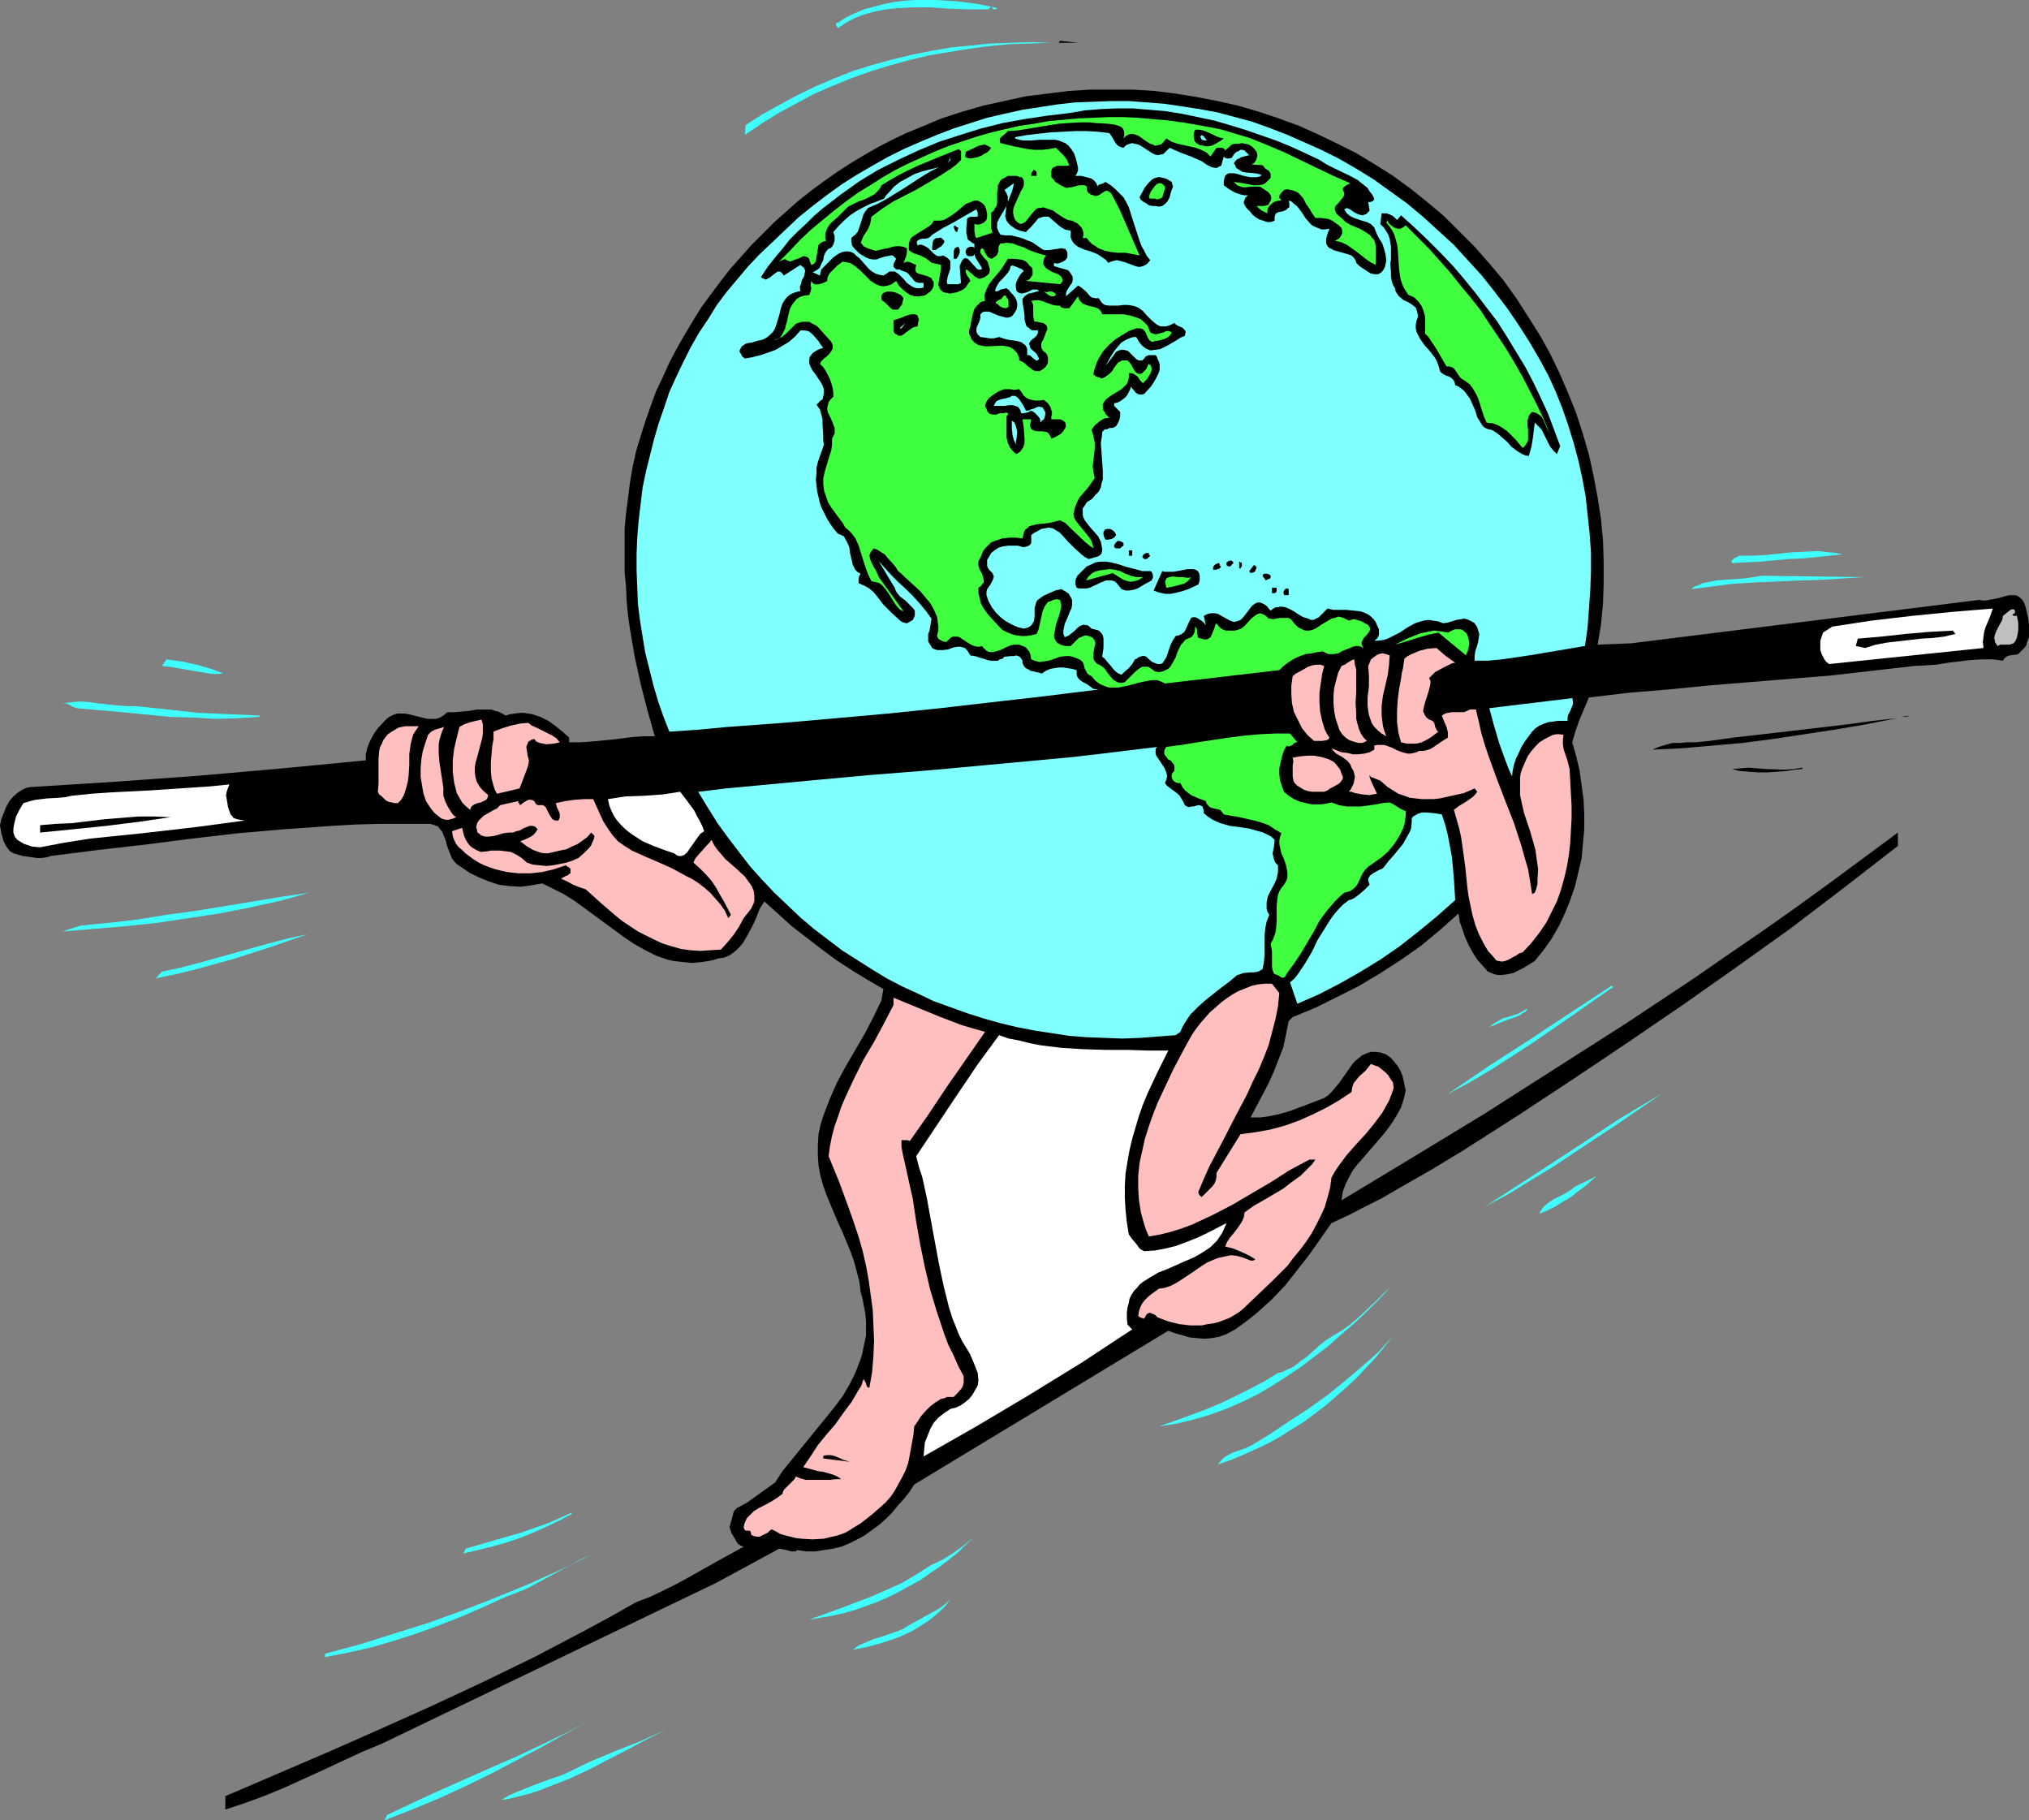
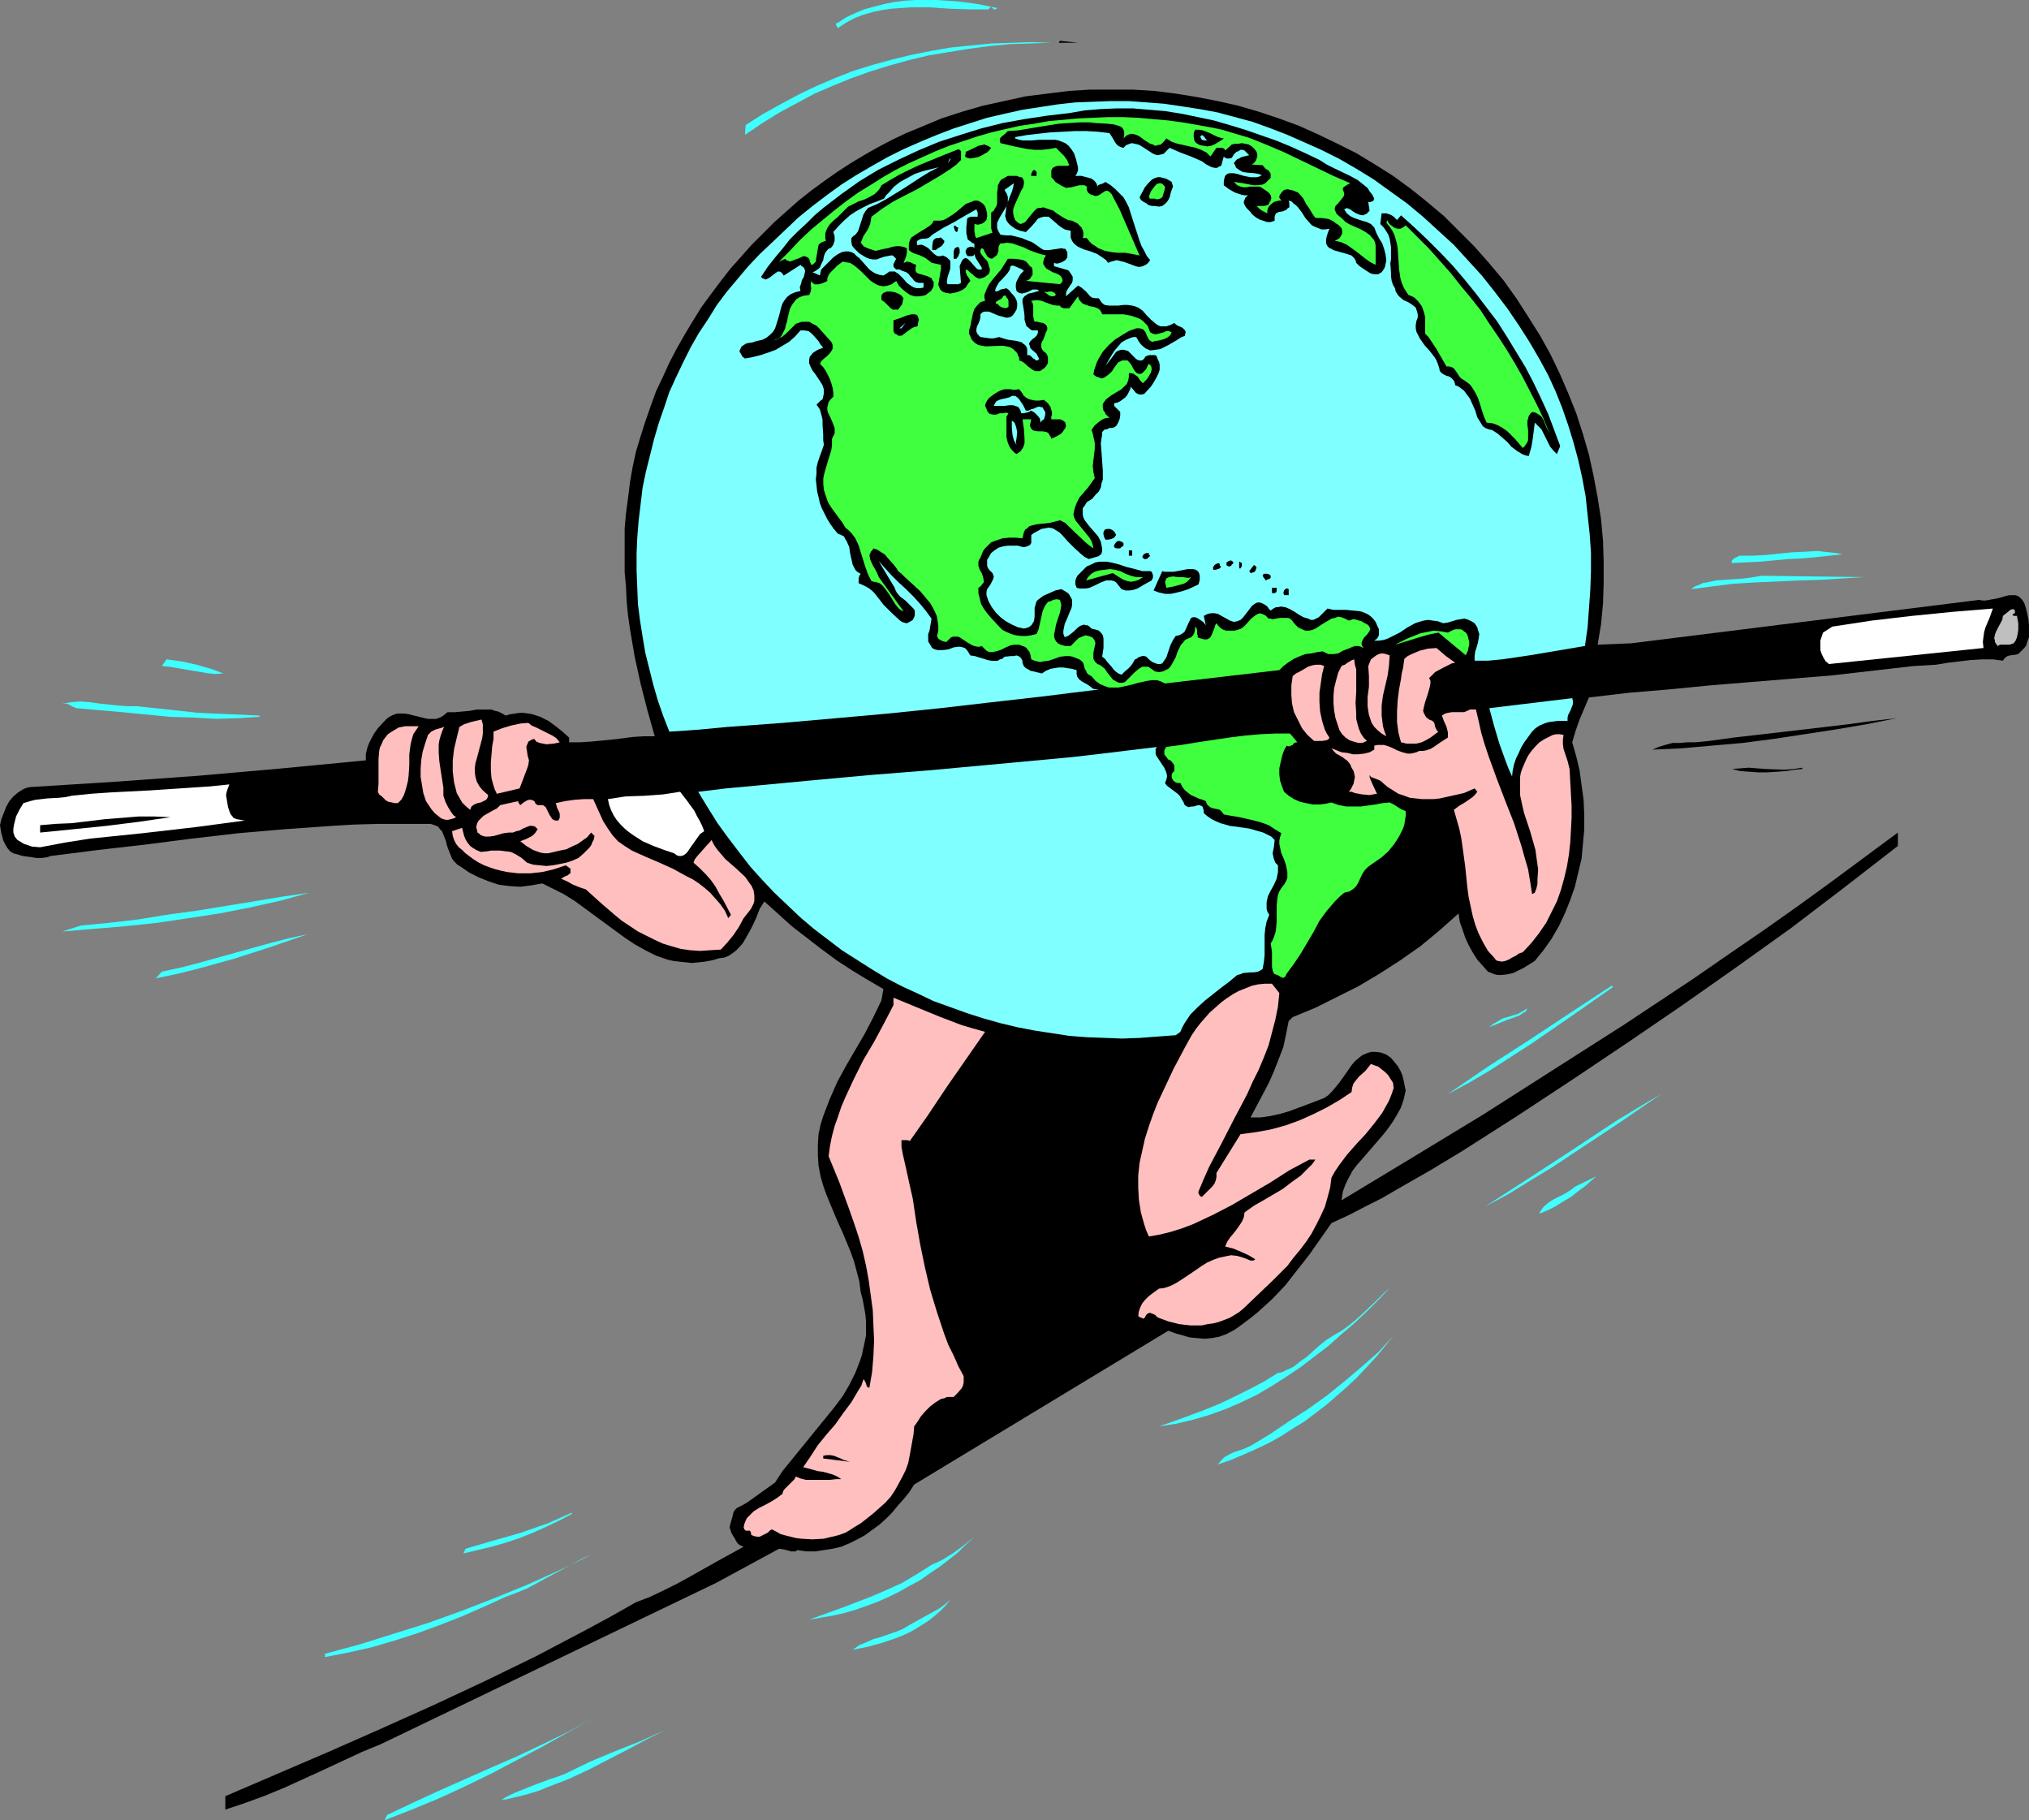
<svg xmlns="http://www.w3.org/2000/svg" xmlns:ns1="http://sodipodi.sourceforge.net/DTD/sodipodi-0.dtd" xmlns:ns2="http://www.inkscape.org/namespaces/inkscape" version="1.0" width="129.724mm" height="116.353mm" id="svg98" ns1:docname="Tightrope Walker - Earth.wmf">
  <rect width="100%" height="100%" fill="#808080" stroke="none" />
  <ns1:namedview id="namedview98" pagecolor="#ffffff" bordercolor="#000000" borderopacity="0.25" ns2:showpageshadow="2" ns2:pageopacity="0.0" ns2:pagecheckerboard="0" ns2:deskcolor="#d1d1d1" ns2:document-units="mm" />
  <defs id="defs1">
    <pattern id="WMFhbasepattern" patternUnits="userSpaceOnUse" width="6" height="6" x="0" y="0" />
  </defs>
  <path style="fill:#3fffff;fill-opacity:1;fill-rule:evenodd;stroke:none" d="m 240.945,1.939 -0.323,0.323 h -0.162 -0.323 l -0.646,-0.646 -0.646,0.646 h -4.686 l -4.686,-0.162 -4.686,-0.323 h -4.686 l -2.424,0.162 -2.262,0.162 -2.262,0.323 -2.262,0.485 -2.262,0.646 -2.101,0.808 -2.101,1.131 -1.939,1.292 -0.323,-0.485 -0.162,-0.323 0.162,-0.485 h 0.162 0.162 l 1.939,-1.292 2.101,-0.969 2.262,-0.969 2.424,-0.646 2.424,-0.646 2.424,-0.485 2.586,-0.323 L 221.23,0 h 2.586 2.586 l 2.424,0.162 2.586,0.162 2.424,0.323 2.424,0.323 2.424,0.485 z" id="path1" />
  <path style="fill:#000000;fill-opacity:1;fill-rule:evenodd;stroke:none" d="m 241.915,1.939 1.616,0.323 z" id="path2" />
  <path style="fill:#3fffff;fill-opacity:1;fill-rule:evenodd;stroke:none" d="m 254.035,10.34 -5.01,0.162 -5.01,0.162 -5.01,0.485 -4.848,0.646 -5.01,0.808 -4.848,0.808 -4.686,1.131 -4.686,1.292 -4.686,1.454 -4.525,1.616 -4.363,1.777 -4.525,1.939 -4.202,2.262 -4.202,2.262 -4.202,2.585 -4.04,2.746 h -0.162 l 0.162,-2.262 4.04,-2.585 4.363,-2.423 4.202,-2.262 4.363,-2.1 4.525,-1.939 4.525,-1.777 4.686,-1.454 4.686,-1.292 4.686,-1.131 4.848,-0.969 4.686,-0.808 4.848,-0.485 4.848,-0.485 4.848,-0.162 4.848,-0.162 z" id="path3" />
  <path style="fill:#000000;fill-opacity:1;fill-rule:evenodd;stroke:none" d="m 255.813,10.34 0.323,-0.485 4.363,0.485 z" id="path4" />
  <path style="fill:#000000;fill-opacity:1;fill-rule:evenodd;stroke:none" d="m 261.63,10.34 h 0.97 z" id="path5" />
  <path style="fill:#000000;fill-opacity:1;fill-rule:evenodd;stroke:none" d="m 369.417,76.74 2.747,4.362 2.424,4.362 2.262,4.685 2.101,4.847 1.939,4.847 1.616,5.008 1.454,5.008 1.131,5.17 0.97,5.17 0.808,5.17 0.485,5.17 0.162,5.17 v 5.17 l -0.162,5.008 -0.485,5.008 -0.808,4.847 8.08,-0.323 84.194,-10.501 0.646,0.162 h 0.808 l 1.778,-0.323 1.616,-0.323 1.616,-0.485 0.808,-0.162 h 0.646 0.646 l 0.646,0.162 0.646,0.485 0.485,0.485 0.485,0.808 0.323,0.969 0.323,1.292 0.323,1.454 0.162,1.454 v 1.616 1.454 l -0.485,1.292 -0.162,0.646 -0.485,0.646 -0.485,0.485 -0.485,0.485 -0.485,0.485 -0.646,0.162 -1.293,0.162 -0.646,0.162 -0.485,0.323 -0.323,0.323 -0.323,0.485 -1.131,-0.162 -1.293,-0.162 h -2.586 l -2.747,0.162 -2.747,0.323 -2.747,0.323 -2.909,0.485 -2.747,0.162 -2.747,0.162 -9.858,1.131 -9.858,1.131 -19.715,1.616 -9.858,0.808 -9.858,0.969 -9.696,0.808 -9.534,1.131 -2.262,5.331 -0.97,2.746 -0.808,2.746 0.97,3.393 0.808,3.393 0.485,3.554 0.485,3.554 0.162,3.554 v 3.554 l -0.323,3.554 -0.323,3.554 -0.808,3.393 -0.808,3.393 -1.131,3.231 -1.293,3.231 -1.454,3.07 -1.778,3.07 -1.939,2.746 -2.101,2.585 -1.293,0.808 -1.293,0.808 -1.293,0.646 -1.293,0.646 -1.454,0.323 -1.454,0.162 h -0.808 l -0.808,-0.162 -0.808,-0.323 -0.808,-0.323 -1.293,-1.454 -1.293,-1.454 -1.131,-1.777 -0.97,-1.777 -0.808,-1.777 -0.646,-1.939 -0.646,-1.777 -0.323,-2.1 -4.525,4.039 -4.686,3.877 -4.848,3.393 -5.01,3.231 -5.171,3.07 -5.171,2.585 -5.171,2.585 -5.494,2.262 -0.97,0.969 -0.646,3.231 -0.646,3.07 -1.131,2.908 -1.131,2.908 -1.293,2.908 -1.454,2.746 -2.909,5.493 h 2.424 l 2.262,-0.323 2.262,-0.485 2.262,-0.646 4.363,-1.616 4.202,-1.616 0.97,-0.646 0.97,-0.969 1.616,-1.939 1.616,-2.262 1.454,-2.1 0.808,-0.969 0.97,-0.808 0.808,-0.646 1.131,-0.485 0.97,-0.323 h 1.131 l 1.293,0.162 1.293,0.485 1.131,0.808 0.808,0.969 0.808,0.969 0.646,1.131 0.485,1.131 0.323,1.292 0.485,2.423 -0.485,2.1 -0.646,1.939 -0.97,1.777 -0.97,1.616 -1.131,1.616 -1.131,1.454 -5.01,5.816 -1.293,1.454 -1.131,1.454 -0.97,1.777 -0.808,1.616 -0.646,1.777 -0.323,2.1 17.13,-10.34 17.291,-10.501 16.968,-10.824 16.968,-10.824 16.806,-11.147 8.403,-5.816 8.242,-5.655 8.242,-5.816 8.242,-5.978 8.08,-5.978 8.08,-5.978 v 3.231 l -12.928,10.017 -12.928,9.855 -13.09,9.37 -13.09,9.209 -13.251,9.047 -13.251,8.886 -13.251,8.724 -13.413,8.563 -7.757,4.685 -7.918,4.524 -3.878,2.262 -3.878,1.939 -4.04,2.1 -4.202,1.939 -5.333,7.593 -2.909,3.716 -2.909,3.716 -3.232,3.393 -3.394,3.07 -1.778,1.454 -1.939,1.454 -1.778,1.292 -2.101,1.131 -1.778,0.646 -1.778,0.323 -1.778,0.162 -1.778,-0.162 -1.778,-0.162 -1.616,-0.485 -1.778,-0.485 -1.778,-0.646 -61.408,37.158 -1.131,1.777 -1.293,1.616 -1.454,1.616 -1.454,1.777 -1.454,1.454 -1.616,1.454 -1.778,1.292 -1.778,1.292 -1.778,0.969 -1.939,0.969 -1.939,0.808 -2.101,0.485 -2.101,0.323 -2.101,0.323 h -2.101 l -2.262,-0.323 -0.323,0.323 h -0.485 -0.646 l -0.485,-0.162 -1.293,-0.323 -1.131,-0.162 -15.19,8.239 -80.962,38.935 -4.686,1.939 -9.373,4.362 -9.211,4.2 -4.686,1.939 -4.848,1.777 -4.848,1.616 v -3.231 l 25.21,-10.824 12.443,-5.493 12.605,-5.655 12.443,-5.816 12.282,-5.978 12.282,-6.462 5.979,-3.231 5.979,-3.393 3.394,-1.292 3.394,-1.616 3.232,-1.616 3.232,-1.777 6.302,-3.554 6.464,-3.554 -0.808,-0.323 -0.485,-0.323 -0.485,-0.646 -0.323,-0.646 -0.808,-1.292 -0.485,-1.454 0.323,-1.292 0.323,-1.131 0.323,-1.292 0.323,-0.485 0.485,-0.485 1.293,-0.646 1.131,-0.646 2.262,-1.616 2.262,-1.616 2.262,-1.616 1.778,-2.746 2.101,-2.585 4.202,-5.17 4.202,-5.17 2.101,-2.585 1.939,-2.585 1.616,-2.746 1.454,-2.908 1.131,-2.908 0.485,-1.454 0.323,-1.616 0.323,-1.454 0.323,-1.616 v -1.616 -1.777 l -0.162,-1.777 -0.323,-1.777 -0.323,-1.777 -0.485,-1.777 -0.323,-2.585 -0.646,-2.423 -0.646,-2.423 -0.808,-2.262 -1.939,-4.685 -0.97,-2.1 -0.97,-2.262 -1.939,-4.685 -0.808,-2.262 -0.646,-2.262 -0.485,-2.585 -0.162,-2.423 v -2.585 l 0.162,-2.585 0.485,-2.262 0.646,-2.1 0.808,-2.1 0.808,-2.1 1.778,-4.039 2.101,-3.877 4.525,-7.755 2.101,-4.039 1.939,-4.039 0.485,-2.746 -3.878,-2.262 -3.717,-2.262 -3.717,-2.423 -3.717,-2.746 -3.555,-2.746 -3.555,-2.746 -3.394,-3.07 -3.232,-2.908 -1.131,1.777 -0.808,2.1 -0.97,2.1 -1.131,2.1 -1.131,1.939 -0.808,0.969 -0.808,0.808 -0.808,0.646 -0.97,0.646 -1.131,0.485 -1.293,0.162 -1.616,0.485 -1.778,0.323 -1.454,0.162 -1.616,0.162 -1.616,-0.162 -1.454,-0.162 -1.454,-0.162 -1.454,-0.323 -2.747,-0.969 -2.586,-1.292 -2.586,-1.454 -2.424,-1.616 -4.848,-3.554 -4.848,-3.554 -2.424,-1.777 -2.586,-1.616 -2.586,-1.292 -2.586,-1.292 -2.747,0.485 -2.586,0.323 -2.586,-0.162 -2.586,-0.323 -2.424,-0.808 -2.424,-0.969 -2.262,-1.131 -2.101,-1.454 -0.808,-0.485 -0.646,-0.646 -0.646,-0.808 -0.323,-0.808 -0.646,-1.616 -0.323,-0.969 -0.162,-0.808 -0.646,-1.616 -0.323,-0.808 -0.485,-0.485 -0.485,-0.646 -0.808,-0.323 -0.97,-0.323 h -1.131 -5.818 -5.656 l -5.818,0.162 -5.494,0.323 -11.474,0.808 -11.15,0.969 -11.15,1.292 -11.312,1.454 -11.312,1.292 -11.474,1.454 -0.97,0.323 -1.293,0.162 H 8.888 L 7.757,207.117 5.494,206.793 3.232,206.147 2.424,205.663 1.778,204.855 1.293,204.047 0.808,203.078 0.323,201.301 0,199.362 l 0.323,-1.454 0.646,-1.616 0.485,-1.292 0.808,-1.454 0.97,-1.131 1.131,-0.969 1.293,-0.808 0.808,-0.323 0.808,-0.162 10.342,-0.646 10.181,-0.646 20.2,-1.454 20.2,-1.777 20.2,-1.939 v -1.454 l 0.323,-1.454 0.485,-1.292 0.646,-1.292 0.646,-1.131 0.808,-1.131 1.939,-2.1 0.808,-0.646 0.97,-0.485 0.97,-0.323 h 0.808 0.97 l 0.97,0.162 1.939,0.485 1.939,0.485 0.808,0.162 h 0.97 0.97 l 0.97,-0.323 0.808,-0.485 0.97,-0.808 h 1.778 l 1.778,-0.162 1.778,-0.162 1.778,-0.323 h 1.778 1.778 l 0.808,0.323 0.808,0.162 0.97,0.485 0.808,0.485 1.131,-0.323 1.131,-0.162 1.131,-0.162 h 0.97 l 1.131,0.162 0.97,0.162 1.939,0.646 1.939,0.969 1.778,1.292 1.616,1.292 1.616,1.454 v 1.131 h 2.586 l 2.586,-0.162 5.171,-0.485 2.586,-0.323 2.586,-0.323 2.586,-0.162 h 2.586 l -1.778,-6.301 -1.616,-6.301 -1.454,-6.624 -1.131,-6.624 -0.485,-3.393 -0.323,-3.393 -0.162,-3.554 -0.323,-3.393 v -3.554 -3.554 -3.554 l 0.323,-3.554 0.485,-3.716 0.485,-3.877 0.646,-3.716 0.808,-3.716 1.131,-3.716 1.131,-3.554 1.293,-3.716 1.293,-3.554 1.616,-3.393 1.616,-3.554 1.778,-3.393 1.939,-3.393 1.939,-3.231 2.101,-3.393 2.262,-3.07 2.424,-3.231 2.262,-2.908 2.586,-2.908 2.586,-2.908 2.747,-2.746 2.747,-2.746 2.909,-2.585 2.909,-2.585 3.07,-2.423 3.07,-2.262 3.232,-2.262 3.232,-2.1 3.232,-1.939 3.394,-1.939 3.394,-1.777 3.394,-1.616 3.555,-1.454 5.01,-2.1 5.01,-1.616 5.01,-1.454 5.171,-1.131 5.171,-1.131 5.171,-0.646 5.171,-0.646 5.171,-0.323 h 5.171 5.171 l 5.171,0.323 5.171,0.646 5.01,0.808 5.01,0.969 5.01,1.131 5.01,1.454 4.848,1.616 4.848,1.777 4.686,2.1 4.686,2.262 4.525,2.262 4.525,2.746 4.363,2.746 4.202,3.07 4.04,3.231 4.04,3.393 3.717,3.716 3.717,3.716 3.555,4.039 3.394,4.039 3.232,4.524 z" id="path6" />
  <path style="fill:#7fffff;fill-opacity:1;fill-rule:evenodd;stroke:none" d="m 372.003,86.756 2.101,3.877 1.778,3.877 1.616,4.039 1.454,4.2 1.293,4.2 1.131,4.2 0.97,4.362 0.808,4.362 0.485,4.524 0.485,4.524 0.323,4.524 v 4.524 l -0.162,4.524 -0.323,4.524 -0.323,4.524 -0.646,4.524 -6.626,1.131 -6.787,1.131 -3.232,0.485 -3.394,0.485 -3.394,0.323 h -3.232 v -1.131 l 0.162,-1.131 0.323,-0.969 0.323,-1.131 0.162,-0.969 0.162,-1.131 -0.323,-0.969 -0.162,-0.646 -0.323,-0.485 -0.323,-0.485 -0.485,-0.323 -0.97,-0.485 -0.97,-0.323 -0.97,0.162 -0.97,0.162 -2.101,0.646 -1.131,0.162 -1.293,-0.485 -1.293,-0.162 -0.97,-0.162 -1.131,0.162 -1.131,0.323 -0.97,0.323 -1.778,0.969 -1.939,1.292 -1.939,0.969 -0.97,0.485 -0.97,0.323 -1.131,0.162 h -1.131 l 0.646,-0.485 0.323,-0.485 0.162,-0.485 v -0.646 -0.646 l -0.323,-0.646 -0.485,-1.131 -0.485,-0.646 -0.646,-0.646 -0.646,-0.485 -0.646,-0.323 -0.808,-0.323 -0.646,-0.162 -1.616,-0.162 -1.616,-0.162 h -1.616 -1.454 l -1.454,-0.323 -1.131,1.131 -0.97,0.969 -0.646,0.323 -0.646,0.323 h -0.646 l -0.646,-0.323 -1.131,-0.323 -1.131,-0.646 -0.97,-0.646 -1.131,-0.646 -1.131,-0.485 -1.131,-0.162 -0.646,0.162 h -0.485 l -0.646,0.323 -0.646,0.485 -0.485,-0.485 -0.323,-0.485 -0.646,-0.485 -0.646,-0.323 -0.485,-0.162 h -0.646 l -0.646,0.323 -0.646,0.485 -0.485,0.646 -0.485,0.646 -1.131,1.454 -0.646,0.646 -0.808,0.323 -0.808,0.162 -0.485,-0.162 -0.485,-0.162 -1.454,-0.808 -1.454,-0.808 -0.808,-0.162 h -0.808 l -0.808,0.162 -0.97,0.485 0.485,2.262 -0.646,-0.808 -0.97,-0.646 -0.485,-0.323 -0.485,-0.162 h -0.485 l -0.485,0.162 -0.646,1.292 -0.646,1.454 -0.323,0.646 -0.646,0.485 -0.646,0.323 -0.808,0.162 -0.323,0.485 -0.323,0.485 -0.646,1.292 -0.485,1.454 -0.485,1.454 -0.323,0.485 -0.323,0.485 -0.323,0.485 -0.485,0.162 h -0.646 l -0.485,-0.162 -0.808,-0.323 -0.808,-0.646 -0.323,-0.323 -0.323,-0.323 -0.485,-0.162 h -0.485 l -0.485,0.162 -0.485,0.162 -0.323,0.323 -0.485,0.162 -0.646,1.131 -0.808,0.969 -0.97,0.808 -0.808,0.808 -0.808,-0.323 -0.646,-0.485 -0.485,-0.485 -0.485,-0.646 -1.131,-1.292 -0.485,-0.646 -0.646,-0.485 0.323,-2.1 v -1.131 -1.131 l -0.162,-0.808 -0.323,-0.485 -0.323,-0.323 -0.323,-0.323 -0.485,-0.162 -0.646,-0.162 -0.646,-0.162 -0.485,-0.485 -0.485,-0.323 h -0.485 l -0.323,-0.162 -0.485,0.162 -0.485,0.162 -0.646,0.485 -0.808,0.808 -0.808,0.646 -0.646,0.485 -0.485,0.162 -0.323,0.162 -0.323,-0.808 v -0.808 l 0.162,-0.808 0.162,-0.808 0.646,-1.454 0.646,-1.616 0.323,-0.646 0.162,-0.808 v -0.646 -0.646 l -0.323,-0.646 -0.485,-0.808 -0.646,-0.485 -1.131,-0.646 -1.454,0.323 -1.454,0.646 -1.454,0.646 -1.293,0.969 -0.323,0.323 -0.162,0.485 -0.323,1.131 v 2.1 l -0.162,1.131 -0.323,0.485 -0.162,0.323 -0.323,0.323 -0.485,0.323 -0.485,0.162 -0.646,0.162 -1.454,-0.323 -1.454,-0.646 -1.454,-0.808 -1.293,-0.969 -1.131,-1.131 -0.97,-1.292 -0.808,-1.454 -0.485,-1.454 v -0.808 l 0.162,-0.646 0.808,-1.131 0.323,-0.646 0.323,-0.646 0.162,-0.646 -0.323,-0.808 -0.808,-0.808 -0.323,-0.485 -0.162,-0.485 v -0.485 -0.485 -0.485 l 0.323,-0.485 0.646,-1.131 0.808,-0.646 0.97,-0.646 1.131,-0.323 1.131,-0.162 h 1.293 1.131 l 1.131,0.323 h 0.485 l 0.646,-0.162 0.646,-0.323 0.323,-0.485 v -1.939 l 0.646,-0.485 0.646,-0.323 1.131,-0.646 0.97,-0.162 0.808,-0.162 0.97,0.162 0.808,0.485 0.808,0.485 0.646,0.646 1.454,1.616 1.616,1.616 1.616,1.454 0.808,0.646 0.97,0.485 1.131,-0.323 1.131,-0.323 0.485,-0.323 0.323,-0.323 0.162,-0.646 v -0.646 l -0.162,-0.808 -0.162,-0.808 -0.323,-0.646 -0.323,-0.646 -1.131,-1.292 -1.131,-1.292 -0.97,-1.292 -0.323,-0.646 -0.162,-0.646 v -0.808 -0.808 l 0.485,-0.646 0.485,-0.808 1.293,-0.808 0.808,-0.969 0.808,-0.808 0.485,-0.969 0.162,-0.969 0.323,-0.969 v -1.131 -0.969 l -0.162,-2.262 -0.162,-2.262 -0.162,-2.1 0.162,-1.131 0.162,-0.969 v -0.646 l 0.323,-0.323 0.323,-0.323 h 0.485 l 0.646,-0.323 h 0.646 l 0.485,-0.162 0.485,-0.323 0.485,-0.808 0.323,-0.808 0.162,-0.808 v -0.969 l -0.485,-0.485 -0.485,-0.485 -0.485,-0.485 v -0.323 -0.323 l 0.808,-0.162 0.646,-0.323 0.646,-0.485 0.646,-0.485 0.485,-0.646 0.323,-0.646 0.323,-0.646 0.162,-0.646 0.162,0.323 0.323,0.323 0.646,0.808 0.485,0.323 0.485,0.162 h 0.485 l 0.646,-0.162 1.616,-1.777 0.646,-0.969 0.646,-1.131 0.485,-0.969 0.323,-0.969 v -0.646 -0.646 l -0.162,-0.646 -0.323,-0.646 -0.162,-0.485 -0.162,-0.323 -0.323,-0.162 h -0.485 -0.97 l -0.808,0.323 -0.323,0.485 -0.485,0.485 h -0.323 -0.485 l -0.323,-0.162 -0.323,-0.162 -0.808,-0.808 -0.808,-0.808 -0.323,-0.323 -0.485,-0.162 -0.646,-0.162 h -0.485 l -0.646,0.162 -0.646,0.323 -1.293,1.777 -0.646,0.808 -0.646,0.808 0.646,-1.131 0.646,-1.131 0.808,-1.292 0.808,-0.969 0.97,-1.131 1.131,-0.646 1.131,-0.485 0.646,-0.162 h 0.646 l 0.646,1.131 0.646,0.808 0.97,0.808 1.131,0.485 1.293,-0.162 1.131,-0.162 0.97,-0.485 0.97,-0.485 1.939,-1.131 0.97,-0.646 1.131,-0.485 v -0.323 l 0.162,-0.485 -0.162,-0.485 -0.323,-0.323 -0.323,-0.323 -1.131,-0.485 -0.485,-0.323 -0.323,-0.323 -0.97,0.485 -0.97,0.323 h -0.808 -0.646 l -0.646,-0.323 -0.485,-0.323 -1.131,-0.969 -0.97,-0.969 -0.97,-1.131 -0.646,-0.485 -0.485,-0.323 -0.808,-0.323 -0.646,-0.162 -1.131,-0.162 h -0.97 l -1.293,0.162 h -1.131 -1.131 l -0.97,-0.162 -0.485,-0.323 -0.323,-0.323 -0.323,-0.485 -0.323,-0.485 h -0.485 -0.323 l -0.808,-0.162 -0.485,-0.323 -0.97,-1.131 -1.131,-0.969 -0.808,-0.485 -2.909,2.585 v -0.646 l 0.162,-0.646 0.808,-1.292 0.485,-0.646 0.162,-0.646 v -0.808 l -0.162,-0.323 -0.323,-0.485 -0.323,-0.485 -0.323,-0.323 -1.131,-0.323 -1.131,-0.323 -1.131,-0.323 v -0.808 l 0.485,0.162 h 0.485 l 0.485,-0.162 0.485,-0.162 0.808,-0.485 0.485,-0.646 v -0.808 -0.485 l -0.323,-0.485 -0.162,-0.323 h -0.485 l -0.323,-0.162 -0.97,0.162 -1.131,0.162 -1.131,0.162 h -0.97 l -0.485,-0.162 -0.485,-0.323 -1.131,-0.808 -0.97,-0.646 -1.293,-0.485 -1.131,-0.485 -1.293,-0.323 -1.293,-0.323 h -1.293 l -1.293,-0.162 -0.485,-0.808 -0.323,-0.808 v -0.646 -0.646 l 0.323,-0.646 0.323,-0.646 1.454,-2.423 0.323,-0.646 0.162,-0.646 v -0.646 -0.646 l -0.323,-0.808 -0.485,-0.808 2.262,-1.616 -0.162,0.969 -0.323,1.131 -0.485,1.131 -0.808,2.262 -0.162,1.292 -0.162,1.131 0.323,1.131 0.485,0.646 0.485,0.485 1.131,0.808 1.131,0.485 1.454,0.323 0.646,-0.646 0.646,-0.646 1.131,-1.292 0.485,-0.646 0.808,-0.323 0.646,-0.162 h 0.485 0.646 l 1.131,0.969 1.293,1.131 0.646,0.485 0.808,0.485 0.646,0.162 0.808,0.162 v 0.808 0.808 l 0.323,0.808 0.323,0.485 0.485,0.485 0.646,0.485 1.454,0.646 1.616,0.485 1.616,0.646 1.454,0.969 0.646,0.485 0.485,0.646 0.808,-0.323 0.646,-0.162 0.646,-0.162 0.646,0.162 1.293,0.323 1.293,0.485 1.293,0.485 0.646,0.162 h 0.485 l 0.646,-0.162 0.646,-0.323 0.485,-0.323 0.646,-0.808 -0.808,-0.969 -0.646,-1.292 -0.646,-1.131 -0.485,-1.292 -1.778,-5.493 -0.808,-2.585 -0.646,-1.292 -0.646,-1.131 -0.97,-0.969 -0.97,-0.969 -1.131,-0.969 -1.293,-0.808 -0.485,0.323 -0.485,0.162 -0.485,0.162 -0.323,0.162 -0.162,0.323 -0.162,-0.646 -0.323,-0.485 -0.485,-0.485 -0.485,-0.323 -1.131,-0.323 -1.293,-0.323 h -1.454 l 0.323,-0.485 0.323,-0.808 v -0.646 l -0.162,-0.808 -0.323,-1.292 -0.485,-1.454 -0.646,-0.969 -0.646,-0.808 -0.808,-0.646 -0.808,-0.323 -0.808,-0.323 -0.808,-0.162 h -1.939 -1.939 l -1.939,0.162 h -1.939 l -0.97,-0.162 -0.97,-0.323 v -0.323 l 2.747,-0.485 2.747,-0.323 2.909,-0.323 3.07,-0.162 2.909,-0.162 h 2.909 l 2.747,0.162 2.747,0.323 0.646,0.969 0.646,1.131 0.323,0.485 0.485,0.485 0.646,0.323 0.646,0.162 0.646,-0.646 0.808,-0.323 0.646,-0.162 0.646,0.162 0.808,0.162 0.646,0.323 2.747,1.777 0.646,0.323 0.646,0.162 0.808,-0.162 0.646,-0.162 0.646,-0.646 0.808,-0.808 2.586,1.131 2.586,0.969 2.586,1.131 1.131,0.808 1.293,0.646 0.808,0.162 h 0.485 l 0.485,-0.323 0.485,-0.162 0.162,-0.485 0.162,-0.646 0.323,-1.131 0.323,0.323 0.485,0.162 h 0.485 l 0.646,-0.162 0.485,-0.808 0.646,-0.646 0.485,-0.162 0.485,-0.323 h 0.485 l 0.485,0.162 1.131,1.131 -1.939,0.485 -0.485,0.323 -0.485,0.162 -0.323,0.323 -0.485,0.646 0.323,0.485 0.162,0.485 0.323,0.323 0.485,0.323 0.808,0.485 0.97,0.162 1.939,0.162 0.97,0.162 0.808,0.323 -0.646,0.323 -0.646,0.162 h -0.646 -0.808 l -1.616,-0.323 -1.616,-0.485 -0.808,-0.162 h -0.646 -0.485 l -0.485,0.162 -0.485,0.485 -0.162,0.485 -0.162,0.808 v 0.969 l 1.293,0.969 1.454,0.808 1.454,0.485 0.808,0.162 h 0.808 l -0.323,0.323 -0.323,0.323 -0.162,0.485 -0.162,0.323 v 0.485 l 0.162,0.323 0.162,0.323 0.323,0.485 0.808,0.808 0.646,0.808 0.808,0.646 0.808,0.485 0.97,0.323 0.97,0.323 h 0.808 l 0.97,-0.323 v -0.485 -0.485 l 0.162,-0.485 0.162,-0.323 0.646,-0.323 0.97,-0.162 0.808,-0.323 0.485,-0.485 0.323,-0.162 v -0.485 -0.485 l -0.162,-0.646 0.646,0.162 0.485,0.485 0.646,0.485 0.485,0.485 0.97,1.292 0.808,1.292 1.131,1.292 0.485,0.485 0.646,0.323 0.808,0.323 0.808,0.323 h 0.808 l 1.131,-0.162 -0.323,0.808 -0.323,0.969 -0.162,0.808 v 0.969 l 0.323,0.646 0.485,0.485 0.485,0.162 0.485,0.323 1.131,0.323 1.131,0.323 1.131,0.323 0.97,0.323 0.323,0.323 0.323,0.323 0.323,0.485 0.162,0.646 0.646,0.646 0.646,0.485 1.454,0.969 0.808,0.485 0.808,0.162 h 0.97 l 0.808,-0.485 0.485,-0.646 0.323,-0.646 0.162,-0.808 0.162,-0.646 -0.162,-1.454 -0.323,-1.292 -0.485,-1.454 -0.808,-1.292 -0.646,-1.292 -0.485,-1.292 -0.808,-0.808 -0.97,-0.485 -1.131,-0.323 -0.97,-0.323 -0.97,-0.323 -0.97,-0.485 -0.808,-0.646 -0.323,-0.485 -0.323,-0.485 0.323,-0.162 0.323,-0.162 0.808,0.323 0.646,0.485 0.808,0.485 0.808,0.323 0.808,0.162 0.323,-0.162 0.485,-0.162 0.323,-0.323 0.485,-0.485 -0.323,-2.1 h 0.485 l 0.485,-0.162 0.323,-0.162 v -0.162 l 0.162,-0.323 -0.485,-0.969 -0.646,-0.808 -0.485,-0.808 -0.808,-0.646 -1.616,-1.292 -1.778,-0.969 -3.717,-1.777 -1.939,-0.969 -1.778,-1.131 -3.394,-1.616 -3.555,-1.616 -3.555,-1.454 -3.717,-1.292 -3.717,-1.292 -3.717,-1.131 -3.878,-1.131 -3.878,-0.808 -3.878,-0.808 -4.04,-0.646 -3.878,-0.323 -3.878,-0.323 h -3.878 l -3.878,0.162 -3.878,0.323 -3.717,0.646 -5.494,0.646 -5.333,0.808 -5.333,0.969 -5.171,1.292 -5.171,1.616 -5.01,1.616 -5.01,2.1 -4.848,2.262 -4.848,2.423 -4.525,2.746 -4.525,3.231 -2.101,1.616 -2.101,1.616 -2.101,1.777 -1.939,1.939 -2.101,1.939 -1.939,1.939 -1.778,2.262 -1.778,2.1 -1.778,2.262 -1.616,2.423 0.323,0.323 0.485,0.162 0.323,0.162 0.323,-0.162 0.646,-0.323 0.808,-0.646 0.646,-0.485 0.485,-0.323 h 0.485 l 0.323,0.162 0.323,0.323 0.323,0.485 4.04,-2.585 0.323,0.323 0.485,0.323 0.162,0.323 0.162,0.485 -0.162,0.808 -0.162,0.646 -0.485,0.808 -0.162,0.808 -0.323,0.808 0.162,0.969 -1.293,0.323 -1.131,0.485 -0.808,0.646 -0.646,0.808 -0.485,0.808 -0.323,0.969 -0.485,1.939 -0.646,2.1 -0.323,0.969 -0.485,0.808 -0.808,0.808 -0.808,0.646 -0.97,0.485 -1.454,0.323 -0.97,0.323 -1.131,0.162 -0.485,0.162 -0.485,0.323 -0.485,0.323 -0.323,0.646 -0.162,0.323 v 0.323 l 0.323,0.485 0.323,0.646 0.646,0.485 1.778,-0.323 1.939,-0.485 1.939,-0.646 1.778,-0.646 1.616,-0.969 1.616,-0.969 1.454,-1.292 1.293,-1.454 h 0.485 0.485 l 0.97,0.162 0.646,0.485 0.646,0.646 1.131,1.292 0.485,0.808 0.646,0.808 -0.97,0.323 -0.646,0.323 -0.485,0.323 -0.485,0.323 -0.323,0.485 -0.323,0.323 -0.162,0.808 v 0.808 l 0.323,0.808 0.485,0.969 0.646,0.808 1.293,1.939 0.485,0.808 0.323,0.969 v 0.969 l -0.162,0.808 -0.162,0.646 -0.485,0.323 -0.485,0.485 -0.485,0.485 0.808,1.131 0.323,1.131 0.323,1.292 v 1.131 l 0.162,2.585 v 1.292 l 0.162,1.131 -0.485,1.454 -0.485,1.292 -0.485,1.454 -0.323,1.292 v 1.454 l -0.162,1.454 0.162,1.454 0.162,1.454 0.323,1.292 0.323,1.454 0.485,1.292 0.646,1.292 0.646,1.292 0.808,1.292 0.808,1.131 0.97,1.131 0.808,0.323 0.646,0.323 0.323,0.646 0.323,0.485 0.646,1.454 0.162,1.292 0.323,1.454 0.323,1.454 0.323,0.646 0.323,0.646 0.485,0.485 0.808,0.485 -0.323,0.485 -0.162,0.646 v 0.646 0.485 l 1.454,0.646 1.131,0.646 0.97,0.808 0.808,0.969 1.616,2.1 0.97,0.969 1.131,1.131 1.939,1.777 0.485,0.323 0.485,0.162 0.646,0.162 0.646,-0.323 0.808,-0.485 0.323,-0.646 0.162,-0.485 v -0.646 -0.485 l -0.323,-0.485 -0.97,-0.969 -0.97,-0.969 -1.293,-0.969 -0.808,-0.969 -0.323,-0.646 -0.162,-0.485 -3.878,-6.462 1.454,1.616 1.616,1.777 1.778,1.777 1.778,1.616 1.778,1.777 1.616,1.777 1.454,1.777 1.293,1.777 -0.162,0.969 -0.162,0.969 -0.162,0.969 -0.323,0.808 v 0.808 0.969 l 0.485,0.808 0.485,0.808 0.646,0.323 0.646,0.162 h 0.646 0.646 l 1.293,-0.162 1.293,-0.485 1.131,-0.162 h 0.485 l 0.646,0.162 0.485,0.162 0.485,0.485 0.323,0.485 0.485,0.808 1.131,0.162 0.97,0.323 1.131,0.323 0.97,0.323 0.97,0.162 h 0.97 0.485 l 0.485,-0.323 0.646,-0.162 0.485,-0.485 1.454,-0.162 h 0.808 l 0.646,-0.162 0.485,0.162 0.485,0.323 0.323,0.485 0.162,0.323 v 0.485 l 0.323,0.808 0.485,0.485 0.646,0.323 0.485,0.323 0.808,0.162 0.646,0.162 0.646,0.162 0.646,0.162 0.97,-0.646 1.131,-0.485 0.97,-0.162 0.97,-0.162 h 1.131 l 0.97,0.162 1.131,0.162 1.131,0.323 v 0.969 l 0.162,0.646 0.485,0.646 0.646,0.485 1.454,0.808 1.293,0.969 1.293,0.162 -6.626,0.808 -6.464,0.808 -12.766,1.454 -12.605,1.454 -12.605,1.292 -12.605,1.131 -12.928,1.131 -6.626,0.485 -6.626,0.485 -6.787,0.646 -7.11,0.485 -1.454,-3.716 -1.293,-3.716 -1.131,-3.877 -0.97,-3.877 -0.97,-3.877 -0.646,-3.877 -0.646,-4.039 -0.485,-3.877 -0.162,-4.039 -0.162,-4.039 v -4.039 l 0.162,-3.877 0.323,-4.039 0.485,-4.039 0.485,-4.039 0.808,-3.877 0.97,-3.877 0.97,-3.877 1.131,-3.877 1.293,-3.716 1.293,-3.877 1.616,-3.554 1.778,-3.716 1.778,-3.554 1.939,-3.393 2.262,-3.393 2.101,-3.393 2.424,-3.231 2.586,-3.07 2.586,-3.07 2.747,-2.908 2.909,-2.746 3.232,-3.07 3.232,-3.07 3.394,-2.746 3.394,-2.585 3.555,-2.585 3.555,-2.262 3.878,-2.262 3.717,-2.1 3.878,-1.939 4.04,-1.777 3.878,-1.616 4.202,-1.616 4.04,-1.292 4.04,-1.292 4.202,-0.969 4.363,-0.969 4.202,-0.646 4.202,-0.646 4.363,-0.485 4.363,-0.162 4.202,-0.162 h 4.363 l 4.363,0.323 4.202,0.323 4.363,0.646 4.202,0.646 4.363,0.808 4.202,1.131 4.202,1.131 4.04,1.454 4.202,1.616 4.04,1.777 4.363,1.939 4.202,2.1 4.202,2.423 4.202,2.585 4.04,2.908 4.04,2.908 3.878,3.231 3.717,3.393 3.717,3.393 3.394,3.716 3.394,3.716 3.07,3.877 3.07,4.039 2.747,4.039 2.586,4.039 z" id="path7" />
  <path style="fill:#3fff3f;fill-opacity:1;fill-rule:evenodd;stroke:none" d="m 326.27,44.267 -0.646,0.323 -0.485,0.323 -0.485,0.323 -0.162,0.323 v 0.323 l 0.162,0.323 0.162,0.485 v 0.323 l -0.162,0.485 -0.646,0.808 -0.646,0.808 -0.646,0.646 -0.162,0.485 v 0.485 l 0.162,0.323 0.162,0.485 0.485,0.485 0.808,0.646 0.485,0.485 0.485,0.485 1.131,0.646 2.586,1.131 1.131,0.646 1.131,0.808 0.323,0.485 0.485,0.485 0.323,0.646 0.162,0.808 v 4.685 l -1.293,-0.646 -1.131,-0.808 -2.262,-1.777 -1.131,-0.808 -1.131,-0.808 -1.454,-0.646 -1.454,-0.323 0.646,-0.323 0.485,-0.323 0.323,-0.485 0.323,-0.646 v -0.646 l -0.162,-0.646 -0.485,-0.485 -0.323,-0.323 -0.323,-0.162 -0.646,-0.485 -0.485,-0.323 -0.646,-0.323 -0.646,-0.162 -1.293,-0.162 h -1.454 l -0.808,-1.131 -0.646,-1.131 -0.808,-1.131 -0.646,-1.292 -0.808,-0.969 -0.485,-0.485 -1.131,-0.485 -0.646,-0.162 -0.808,-0.162 -0.808,0.162 -0.485,0.485 -0.485,0.646 -0.162,0.323 v 0.485 l 0.162,0.162 0.323,0.485 h -0.646 l -0.646,0.162 -0.485,0.162 -0.646,0.485 -0.485,0.485 -0.323,0.485 -0.162,0.646 v 0.646 l -1.293,-0.646 -0.646,-0.485 -0.646,-0.646 h 0.323 0.323 1.131 l 0.646,-0.162 0.485,-0.162 0.162,-0.485 0.323,-0.485 0.162,-0.646 -0.162,-0.646 -0.323,-0.485 -0.323,-0.323 -0.97,-0.646 -0.97,-0.646 h -0.808 -0.808 -0.808 l -0.808,0.162 h -0.808 l -0.646,-0.162 -0.808,-0.323 -0.808,-0.808 1.131,0.162 1.131,0.162 2.424,0.485 h 1.131 l 1.131,-0.162 0.646,-0.323 0.323,-0.323 0.485,-0.485 0.485,-0.485 v -0.485 -0.485 l -0.162,-0.323 -0.323,-0.485 -0.323,-0.162 -0.485,-0.323 -0.646,-0.808 -2.586,-0.162 0.162,-0.162 0.323,-0.162 0.485,-0.646 0.323,-0.969 v -0.485 l -0.162,-0.646 -0.485,-0.646 -0.646,-0.646 -0.808,-0.485 -0.808,-0.162 -0.808,-0.162 -0.808,0.162 h -0.808 l -0.808,0.162 -1.616,1.454 -0.162,-0.323 -0.162,-0.162 -0.485,-0.162 h -0.646 -0.646 l -1.454,2.1 -0.485,-0.485 -0.485,-0.485 -1.293,-0.646 -1.293,-0.485 -1.454,-0.323 -2.909,-0.646 -1.454,-0.485 -1.293,-0.808 -0.646,0.808 -0.646,0.646 -0.808,0.162 -0.646,0.162 -0.485,-0.323 -0.646,-0.162 -1.293,-0.808 -1.293,-0.969 -0.646,-0.323 -0.485,-0.162 -0.808,-0.162 -0.646,0.162 -0.646,0.323 -0.646,0.646 0.162,-0.808 v -0.646 l -0.162,-0.646 -0.323,-0.485 -0.485,-0.323 -0.485,-0.162 -0.485,-0.162 -0.646,-0.162 -1.454,-0.162 -2.909,-0.162 -1.293,-0.162 h -2.586 l -2.586,0.162 -2.424,0.162 -5.01,0.808 -4.848,0.808 -2.424,0.162 -0.646,0.646 -0.808,0.646 -0.323,0.323 -0.162,0.323 v 0.485 l 0.162,0.485 3.394,0.808 3.232,0.646 1.616,0.162 h 1.778 l 1.616,-0.162 1.778,-0.323 0.97,0.969 0.97,0.969 0.808,1.131 0.162,0.485 0.323,0.646 -0.485,0.162 h -0.485 -1.293 -0.646 l -0.485,0.162 -0.646,0.323 -0.162,0.323 -0.162,0.323 v 0.808 0.808 l 0.485,0.485 0.485,0.646 1.293,0.808 1.293,0.646 1.293,-0.162 1.293,-0.323 0.646,-0.162 h 0.646 0.646 l 0.485,0.323 v 0.485 0.323 l 0.162,0.323 0.162,0.323 0.646,0.485 0.646,0.162 0.323,0.162 h 0.323 l 0.646,-0.162 0.485,-0.323 0.485,-0.323 0.485,-0.323 0.485,-0.162 0.323,0.162 h 0.162 l 0.323,0.323 0.323,0.323 1.939,3.716 1.616,3.716 1.616,3.716 1.616,3.716 -1.616,-0.323 -1.778,-0.323 h -1.778 l -1.616,-0.162 -1.616,-0.323 -0.808,-0.323 -0.808,-0.323 -0.646,-0.485 -0.808,-0.485 -0.646,-0.646 -0.646,-0.808 h -0.97 l 0.162,-0.646 v -0.646 l -0.162,-0.646 -0.323,-0.646 -0.485,-0.485 -0.485,-0.485 -0.646,-0.323 -0.646,-0.323 -0.97,-0.162 -0.97,-0.485 -1.778,-1.131 -0.808,-0.646 -0.97,-0.323 -0.97,-0.323 -0.485,-0.162 -0.646,0.162 h -0.485 l -0.485,0.162 -0.646,0.646 -1.454,1.777 -0.646,0.808 -0.323,0.162 -0.323,0.162 -0.485,0.162 -0.323,-0.162 -0.485,-0.323 -0.485,-0.485 -0.323,-0.808 -0.162,-0.808 v -0.969 l 0.323,-0.969 0.808,-1.777 0.808,-1.777 0.485,-0.808 0.162,-0.808 v -0.646 l -0.162,-0.485 -0.323,-0.485 h -0.485 l -0.323,-0.162 -0.485,-0.162 h -0.646 -0.808 -0.646 l -0.808,0.485 -0.646,0.323 -0.485,0.485 -0.162,0.485 -0.323,0.485 v 0.646 l -0.162,1.131 v 1.292 1.292 l -0.162,0.646 -0.323,0.485 -0.323,0.646 -0.646,0.485 v 1.131 1.292 1.292 l 0.162,0.646 0.162,0.485 -3.878,1.292 -0.323,-0.485 v -0.323 l -0.162,-0.808 v -0.808 -0.969 l 0.808,0.162 0.808,-0.162 0.646,-0.323 0.323,-0.323 0.323,-0.323 0.162,-0.808 v -0.646 l -0.162,-0.808 -0.162,-0.646 -0.323,-0.646 -0.485,-0.485 -0.485,-0.323 -0.646,-0.323 h -0.808 l -0.808,0.323 -1.293,0.485 -1.131,0.969 -1.131,0.969 -1.131,0.808 -1.293,0.808 -0.646,0.323 -0.808,0.162 h -0.808 -0.808 l -0.323,0.646 -0.485,0.485 -0.97,0.646 -2.101,1.292 -0.97,0.646 -0.485,0.323 -0.323,0.485 -0.162,0.485 -0.162,0.485 v 0.808 0.808 l 0.646,0.485 0.646,0.323 1.454,0.485 1.293,0.646 0.646,0.485 0.808,0.646 2.262,0.485 v 0.969 l -0.162,0.969 -0.162,0.969 -0.162,0.969 -0.162,0.969 0.162,0.323 0.162,0.485 0.162,0.323 0.323,0.323 0.485,0.323 0.646,0.162 0.97,0.162 0.808,-0.162 0.808,-0.162 0.808,-0.323 0.646,-0.323 0.646,-0.485 0.485,-0.808 0.646,-0.808 -0.323,-0.646 -0.485,-0.646 -0.323,-0.808 v -0.646 l 0.485,0.162 0.485,0.485 0.646,0.485 0.485,0.485 0.485,0.323 0.646,0.323 0.646,-0.162 0.485,-0.162 0.323,-0.162 0.646,-0.485 0.323,-0.323 0.162,-0.646 v -0.485 l -0.162,-0.485 -0.162,-0.646 -0.162,-0.485 -0.323,-0.485 -0.646,-0.646 -0.485,-0.646 -0.323,-0.485 v -0.323 -0.323 l 0.323,-0.485 0.485,0.323 0.162,0.485 0.646,1.131 0.323,0.323 0.323,0.162 0.485,0.162 0.323,-0.162 0.162,-0.162 0.485,-0.323 0.323,-0.323 0.162,-0.485 0.162,-0.323 v -0.485 -0.485 l 0.162,-0.485 0.323,-0.485 h 0.646 l 0.808,-0.162 1.454,0.162 1.293,0.485 1.454,0.485 1.293,0.646 1.293,0.485 1.454,0.485 1.293,0.323 -0.485,0.808 -0.162,0.808 v 0.485 l 0.323,0.485 0.323,0.485 0.485,0.323 1.131,0.646 1.293,0.485 0.485,0.323 0.323,0.323 0.162,0.323 0.162,0.485 -0.162,0.485 -0.485,0.485 -8.242,-0.808 0.485,-0.162 0.485,-0.323 0.323,-0.485 0.323,-0.485 v -0.646 -0.485 l -0.162,-0.646 -0.485,-0.323 -0.485,-0.646 -0.485,-0.485 -0.646,-0.323 -0.808,-0.162 -1.454,-0.162 h -1.454 l -0.808,1.292 -0.808,1.292 -0.97,1.131 -0.97,1.131 -0.97,1.292 -0.646,1.292 -0.485,1.292 v 0.646 l 0.162,0.808 -0.646,0.162 -0.485,0.162 -0.808,0.808 -0.646,0.808 -0.323,0.969 -0.485,2.262 -0.162,0.969 -0.323,0.969 v 0.808 l 0.323,0.646 0.162,0.485 0.323,0.485 0.646,0.646 0.808,0.485 0.808,0.162 0.97,0.162 4.04,-0.162 0.97,0.162 0.808,0.162 0.808,0.485 0.646,0.646 0.323,0.323 0.162,0.485 0.323,0.646 v 0.646 l 0.808,0.323 0.646,0.485 0.485,0.485 0.646,0.485 0.646,0.485 0.646,0.323 h 0.646 0.485 l 0.485,-0.323 0.485,-0.323 0.485,-0.485 0.323,-0.485 0.162,-0.485 v -0.646 -0.485 l -0.162,-0.646 -0.323,-0.485 -0.646,-0.485 -0.323,-0.485 -0.162,-0.485 V 83.202 l 0.162,-0.646 0.323,-0.485 0.485,-1.292 0.162,-0.485 0.323,-0.646 v -0.485 l -0.162,-0.485 -0.323,-0.323 -0.485,-0.323 -0.97,-0.162 -0.485,-0.162 h -0.646 l -0.162,-0.485 -0.162,-0.808 v -2.585 l -0.162,-0.646 -0.323,-0.485 0.97,-0.162 h 0.808 l 0.808,0.162 0.808,0.323 1.778,0.646 0.97,0.162 h 0.808 l 0.162,0.323 0.323,0.162 0.485,0.162 h 0.646 0.646 l 2.101,-2.908 0.162,0.646 0.323,0.485 0.323,0.323 0.323,0.323 0.808,0.323 0.97,0.323 0.97,0.162 0.808,0.323 0.323,0.162 0.323,0.323 0.323,0.485 0.162,0.485 h 1.616 1.939 1.616 l 1.778,0.323 1.454,0.485 0.808,0.323 0.646,0.485 0.485,0.485 0.646,0.646 0.323,0.808 0.323,0.808 0.646,0.323 0.646,0.162 0.646,-0.162 0.646,-0.162 0.646,-0.162 0.646,-0.323 h 0.646 l 0.646,0.323 -0.323,0.646 -0.323,0.323 -0.485,0.323 -0.646,0.323 -1.131,0.323 -1.131,0.162 -0.485,0.162 h -0.323 l -0.162,-0.162 -0.323,-0.162 -0.323,-0.485 -0.323,-0.646 -0.323,-0.808 -0.485,-0.646 -0.323,-0.162 -0.485,-0.162 h -0.323 -0.646 l -1.778,0.646 -1.616,0.969 -1.778,1.131 -1.454,1.292 -1.454,1.616 -0.97,1.616 -0.485,0.969 -0.323,0.969 -0.323,0.969 -0.162,0.969 0.646,0.485 0.97,0.323 0.323,0.162 0.485,-0.162 0.323,-0.162 0.485,-0.323 0.646,-0.485 0.646,-0.646 0.485,-0.808 0.485,-0.646 0.485,-0.646 0.646,-0.323 0.323,-0.162 h 0.808 0.485 l 0.485,0.485 0.485,0.646 0.323,0.646 0.485,0.808 0.485,0.485 0.485,0.162 h 0.323 0.162 l 0.323,-0.162 0.485,-0.485 0.323,-0.323 0.323,-0.485 0.162,-0.485 0.323,-0.485 0.485,0.485 0.162,0.485 v 0.485 l -0.162,0.646 -0.646,1.131 -0.323,0.485 -0.323,0.323 -0.646,0.646 -0.323,-0.323 -0.323,-0.323 -0.646,-0.969 -0.485,-0.323 -0.485,-0.323 -0.485,-0.162 h -0.646 v 0.969 l -0.162,0.808 -0.323,0.808 -0.646,0.646 -0.646,0.646 -0.808,0.485 -0.808,0.485 -0.808,0.485 -0.646,0.485 -0.646,0.485 -0.485,0.646 -0.323,0.485 v 0.808 l 0.162,0.808 0.323,0.323 0.162,0.485 0.485,0.485 0.485,0.485 h -0.646 l -0.646,0.162 -0.646,0.323 -0.646,0.485 -0.97,0.808 -0.808,1.131 0.323,0.808 0.162,0.808 0.323,1.454 v 1.454 l -0.323,2.746 -0.162,1.454 0.162,1.454 0.323,1.454 -0.808,1.131 -0.808,1.131 -2.101,2.423 -0.646,1.292 -0.485,1.292 -0.162,0.808 -0.162,0.646 0.162,0.646 0.323,0.808 1.293,1.616 1.454,1.777 0.646,0.808 0.485,0.808 0.323,0.969 0.162,0.808 -1.131,-0.808 -0.97,-0.808 -3.717,-3.554 -0.97,-0.969 -1.293,-0.646 -1.293,0.323 -1.293,0.323 -3.07,0.323 -1.293,0.323 -0.485,0.162 -0.485,0.485 -0.485,0.323 -0.323,0.646 -0.162,0.646 -0.162,0.808 -1.616,-0.162 h -1.616 l -1.616,0.162 -1.454,0.485 -1.293,0.485 -0.485,0.485 -0.485,0.485 -0.485,0.485 -0.485,0.646 -0.323,0.808 -0.323,0.808 -0.323,0.485 -0.162,0.485 v 0.485 0.485 l 0.323,0.969 0.485,0.808 0.323,0.969 0.162,0.808 v 0.485 l -0.323,0.323 -0.323,0.485 -0.646,0.485 v 1.292 l 0.323,1.292 0.323,1.292 0.646,1.131 0.808,1.131 0.97,1.131 1.939,2.1 0.808,0.808 0.97,0.485 1.131,0.485 1.131,0.323 1.293,0.162 h 1.293 l 1.131,-0.162 1.293,-0.323 0.485,-1.131 0.323,-1.454 0.646,-2.908 0.485,-1.131 0.323,-0.485 0.485,-0.646 0.646,-0.162 0.646,-0.323 0.808,-0.162 0.808,0.162 0.162,0.646 0.162,0.646 -0.162,0.969 -0.162,0.808 -0.646,1.939 -0.323,0.969 -0.162,0.969 -0.162,0.808 -0.162,0.808 0.162,0.808 0.323,0.646 0.485,0.485 0.646,0.323 0.485,0.162 0.646,0.162 h 1.293 l 0.646,-0.646 0.646,-0.646 0.646,-0.646 0.808,-0.323 0.808,-0.323 0.808,0.162 0.808,0.323 0.323,0.323 0.323,0.485 0.162,0.646 -0.162,0.646 -0.162,0.808 -0.162,0.808 v 0.808 0.646 l 0.323,0.646 0.323,0.323 0.323,0.323 0.485,0.162 0.485,0.323 0.808,0.646 0.646,0.969 0.646,0.808 0.646,0.808 0.808,0.485 0.323,0.162 0.485,0.162 h 0.646 l 0.646,-0.162 0.808,-0.808 1.616,-1.616 0.97,-0.808 0.808,-0.485 h 0.485 0.485 0.485 l 0.485,0.323 0.485,0.323 0.646,0.485 0.97,0.162 0.97,-0.162 0.646,-0.323 0.646,-0.323 0.485,-0.485 0.485,-0.808 0.808,-1.454 0.485,-1.454 0.808,-1.616 0.485,-0.485 0.485,-0.646 0.646,-0.323 0.808,-0.323 0.485,-0.485 0.323,-0.646 0.162,-0.808 v -0.646 l 0.323,0.323 0.162,0.485 v 0.969 l 0.162,0.323 v 0.485 l 0.323,0.162 0.646,0.162 0.485,0.162 h 0.323 0.485 l 0.323,-0.162 0.485,-0.323 0.323,-0.646 0.323,-0.808 0.323,-0.808 0.162,-0.646 0.323,-0.485 0.485,0.646 0.485,0.485 0.485,0.323 0.808,0.323 h 0.646 0.808 0.646 l 0.646,-0.162 0.485,-0.162 0.485,-0.162 0.808,-0.646 1.616,-1.777 0.808,-0.646 0.485,-0.323 0.323,-0.162 0.485,-0.162 0.485,0.162 0.485,0.162 0.485,0.323 0.323,0.323 0.323,0.323 h 0.485 l 0.485,0.162 0.808,-0.162 0.97,-0.162 h 0.97 0.97 l 0.485,0.162 0.323,0.323 0.323,0.323 0.323,0.485 0.485,0.485 0.485,0.485 0.97,0.485 0.808,0.323 h 0.808 l 0.808,-0.162 0.808,-0.323 1.454,-0.969 1.616,-0.969 0.808,-0.485 0.808,-0.162 0.808,-0.323 0.808,0.162 0.808,0.323 0.97,0.485 0.485,-0.162 0.485,-0.162 h 0.485 l 0.485,0.162 1.131,0.323 0.808,0.485 0.646,0.323 0.323,0.323 0.162,0.323 0.162,0.485 -0.162,0.323 -0.162,0.323 -0.485,0.646 -0.646,0.646 -0.485,0.808 -0.162,0.485 v 0.323 l 0.162,0.485 0.323,0.485 -0.646,-0.323 -0.646,-0.162 h -0.646 l -0.646,0.162 -1.131,0.485 -1.293,0.485 -1.131,0.646 -1.131,0.162 h -0.646 -0.646 l -0.646,-0.323 -0.646,-0.323 -1.293,0.162 -1.454,0.323 -1.454,0.162 -1.293,0.485 -1.454,0.646 -1.293,0.808 -1.293,0.969 -0.97,0.969 -27.634,3.231 -0.97,-0.485 -0.97,-0.323 h -1.131 l -1.131,0.162 -2.262,0.485 -1.131,0.323 -1.293,0.323 -2.262,0.485 h -1.131 -1.293 l -0.97,-0.323 -1.131,-0.485 -1.131,-0.808 -0.97,-1.131 -0.323,-0.162 -0.323,-0.162 -0.485,-0.485 -0.162,-0.485 -0.323,-0.485 -0.323,-1.292 -0.323,-0.485 -0.646,-0.485 -0.808,-0.323 -0.808,-0.323 -0.808,-0.162 h -0.808 l -1.454,0.162 -1.293,0.485 -1.454,0.485 -1.293,0.162 -0.808,0.162 -0.646,-0.162 -0.646,-0.162 -0.808,-0.323 -0.162,-0.969 -0.323,-0.969 -0.323,-0.323 -0.323,-0.485 -0.485,-0.323 -0.485,-0.162 -0.808,-0.323 h -0.646 -0.646 l -0.808,0.162 -1.131,0.485 -1.293,0.646 -1.131,0.323 -0.646,0.162 h -0.485 -0.485 l -0.646,-0.323 -0.485,-0.485 -0.646,-0.646 -0.485,0.162 h -0.646 l -0.646,-0.162 -0.485,-0.162 -1.131,-0.646 -0.97,-0.646 -0.97,-0.646 -0.485,-0.162 h -0.485 -0.646 l -0.485,0.162 -0.485,0.485 -0.646,0.646 -0.808,-0.162 -0.646,-0.323 -0.485,-0.323 -0.162,-0.323 -0.162,-0.323 0.323,-1.292 v -1.131 l -0.162,-1.131 -0.162,-1.131 -0.485,-1.131 -0.485,-0.969 -0.646,-1.131 -0.808,-0.969 -1.616,-1.939 -1.939,-1.777 -1.778,-1.616 -0.808,-0.808 -0.808,-0.646 -0.485,-0.808 -0.646,-0.808 -1.454,-1.616 -0.646,-0.808 -0.808,-0.485 -0.97,-0.646 -0.97,-0.323 -0.323,0.485 -0.323,0.323 -0.162,0.485 -0.162,0.323 0.162,0.969 0.323,0.808 0.485,0.969 0.485,0.808 0.485,0.969 0.323,0.808 5.979,8.239 -0.485,-0.162 -0.646,-0.485 -0.808,-0.969 -1.616,-2.585 -0.808,-1.131 -0.808,-0.969 -0.646,-0.485 -0.485,-0.162 -0.808,-0.162 -0.646,-0.162 -0.808,-1.616 -0.646,-1.777 -1.131,-3.554 -0.485,-1.616 -0.808,-1.777 -0.485,-0.646 -0.485,-0.646 -0.646,-0.646 -0.808,-0.646 -0.646,-1.131 -0.97,-1.292 -1.778,-2.423 -0.808,-1.292 -0.485,-1.454 -0.485,-1.454 -0.162,-1.454 v -1.454 l 0.323,-1.454 0.808,-2.746 0.808,-2.585 0.162,-1.292 v -1.454 l 0.323,-0.646 0.323,-0.646 v -0.646 -0.646 l -0.485,-1.292 -0.485,-1.131 -0.646,-1.292 -0.162,-0.646 v -0.646 l 0.162,-0.646 0.162,-0.646 0.485,-0.646 0.646,-0.646 v -0.969 l -0.162,-1.131 -0.323,-1.131 -0.323,-0.969 -0.485,-0.969 -0.485,-0.969 -0.646,-0.969 -0.808,-0.808 0.323,-0.646 0.646,-0.646 0.646,-0.485 0.646,-0.646 0.485,-0.646 0.323,-0.646 v -0.485 -0.323 l -0.162,-0.485 -0.323,-0.485 -1.454,-1.616 -1.293,-1.454 -0.646,-0.646 -0.97,-0.485 -0.808,-0.485 h -1.131 -0.646 l -0.485,0.162 -0.97,0.323 -0.808,0.808 -0.808,0.808 -0.808,0.808 -0.808,0.646 -1.131,0.646 -0.485,0.162 h -0.485 l 0.808,-0.162 0.646,-0.323 0.485,-0.646 0.323,-0.646 0.485,-0.969 0.162,-0.808 0.323,-0.969 0.162,-0.969 0.485,-1.939 0.485,-0.969 0.485,-0.646 0.646,-0.808 0.808,-0.485 0.97,-0.323 1.293,-0.162 0.323,-0.808 0.162,-0.808 -0.162,-0.808 0.162,-0.969 0.323,0.485 0.485,0.323 h 0.485 0.485 l 1.131,-0.323 0.97,-0.485 v -0.646 l 0.323,-0.808 0.323,-0.485 0.646,-0.646 1.131,-1.131 1.293,-0.969 0.808,0.162 0.97,0.162 0.808,0.485 0.646,0.485 1.293,1.131 1.454,1.454 0.646,0.646 0.646,0.485 0.808,0.485 0.808,0.323 0.97,0.162 0.97,-0.162 0.97,-0.323 1.131,-0.808 0.646,1.131 0.808,0.808 0.97,0.808 0.97,0.646 1.131,0.323 h 0.97 l 1.131,-0.162 0.485,-0.162 0.646,-0.485 0.646,-0.485 0.485,-0.808 0.162,-0.485 v -0.485 -0.485 l -0.323,-0.323 -0.162,-0.485 -0.323,-0.162 -0.646,-0.323 -1.616,-0.485 -0.646,-0.162 -0.485,-0.323 -0.162,-0.323 v -0.323 -0.485 l 0.162,-0.646 -0.808,-0.323 -0.646,-0.323 -0.808,-0.162 -0.323,0.162 -0.485,0.162 0.646,-1.616 0.162,-0.969 v -0.485 -0.485 l -0.808,-0.323 -0.97,-0.162 h -0.808 l -0.97,0.162 -0.97,0.323 -0.97,0.162 -2.101,0.485 -0.97,-0.323 -0.97,-0.323 -0.97,-0.485 -0.323,-0.485 -0.323,-0.323 0.646,-1.616 0.97,-1.454 0.323,-0.646 0.323,-0.808 0.162,-0.808 0.162,-0.969 1.293,-0.969 1.293,-0.969 2.747,-1.777 5.656,-2.908 2.747,-1.616 2.747,-1.616 2.747,-1.777 1.293,-0.969 1.131,-1.131 v -0.646 -0.485 -0.323 -0.323 -0.323 l -0.323,-0.323 -0.323,-0.162 -4.848,1.939 -4.686,1.939 -2.424,1.131 -2.262,1.131 -2.262,1.292 -2.101,1.292 -0.323,0.646 -0.485,0.646 -0.808,0.808 -1.131,0.646 -1.293,0.646 -1.454,0.485 -1.293,0.646 -1.293,0.646 -0.97,0.969 -0.808,0.808 -0.808,0.808 -0.97,0.808 -0.808,0.808 -0.646,0.969 -0.323,0.808 -0.162,0.485 v 0.485 0.646 l 0.162,0.646 -0.485,0.162 -0.485,0.162 -0.485,0.323 -0.323,0.323 -0.162,0.808 -0.162,0.969 -0.162,0.969 -0.162,0.969 v 0.323 l -0.323,0.323 -0.323,0.323 -0.485,0.162 -0.323,-0.808 -0.162,-0.646 -0.323,-0.323 -0.323,-0.162 -0.485,-0.162 h -0.323 l -0.97,0.485 -0.485,0.162 -0.485,0.162 -0.808,0.323 -0.485,0.162 -0.323,-0.162 -0.485,-0.162 -0.323,-0.323 -1.454,0.646 2.586,-2.585 2.424,-2.585 2.747,-2.585 2.747,-2.262 2.747,-2.262 2.909,-2.262 2.909,-2.1 2.909,-1.777 3.07,-1.939 3.07,-1.777 3.232,-1.616 3.232,-1.454 3.232,-1.454 3.232,-1.292 3.394,-1.131 3.394,-1.131 3.394,-0.969 3.394,-0.808 3.555,-0.808 3.394,-0.485 3.555,-0.646 3.555,-0.323 3.555,-0.323 3.717,-0.162 3.555,-0.162 h 3.555 l 3.717,0.162 3.555,0.323 3.717,0.323 3.555,0.485 3.717,0.646 3.555,0.646 2.262,0.485 2.101,0.646 4.363,1.292 4.04,1.616 4.202,1.777 8.08,3.877 4.04,1.939 z" id="path8" />
  <path style="fill:#000000;fill-opacity:1;fill-rule:evenodd;stroke:none" d="m 295.728,33.442 -0.646,0.485 -0.808,0.485 -0.808,0.485 -0.808,0.323 -0.97,0.162 -0.808,-0.162 -0.97,-0.162 -0.808,-0.485 -0.323,-0.323 -0.162,-0.323 -0.162,-0.808 v -0.969 l 0.323,-0.808 h 0.97 l 0.97,0.162 0.808,0.323 0.808,0.323 1.616,0.808 0.97,0.323 z" id="path9" />
  <path style="fill:#7fffff;fill-opacity:1;fill-rule:evenodd;stroke:none" d="m 291.688,33.927 h -0.323 -0.323 l -0.646,-0.162 -0.162,-0.323 -0.162,-0.323 v -0.162 l 0.323,-0.323 0.323,0.162 0.323,0.323 0.323,0.485 z" id="path10" />
  <path style="fill:#000000;fill-opacity:1;fill-rule:evenodd;stroke:none" d="m 239.491,35.704 -0.323,0.485 -0.646,0.646 -0.646,0.323 -0.808,0.485 -0.808,0.323 -0.808,0.162 -0.97,0.162 -0.808,-0.162 -0.323,-0.162 -0.162,-0.323 0.162,-0.485 V 36.674 l 1.454,-0.646 1.616,-0.808 0.808,-0.162 0.646,-0.162 0.808,0.323 z" id="path11" />
  <path style="fill:#7fffff;fill-opacity:1;fill-rule:evenodd;stroke:none" d="m 228.987,39.42 0.646,-1.292 v 0.485 z" id="path12" />
  <path style="fill:#7fffff;fill-opacity:1;fill-rule:evenodd;stroke:none" d="m 226.886,40.389 -2.262,1.131 -2.101,1.292 -4.202,2.746 -2.101,1.292 -2.101,1.292 -2.101,1.131 -2.262,0.969 -0.646,0.808 -0.485,0.808 -0.646,2.1 -0.323,0.969 -0.323,0.969 -0.646,0.808 -0.485,0.323 -0.485,0.485 v 0.808 l 0.162,0.969 0.485,0.646 0.646,0.646 0.646,0.646 0.808,0.485 0.808,0.485 0.808,0.323 0.808,0.162 h 0.97 l 0.808,-0.323 0.97,-0.323 0.808,-0.162 0.808,-0.162 h 0.485 l 0.485,0.485 0.323,0.323 -0.323,0.646 -0.323,0.646 v 0.323 0.323 l 0.323,0.323 0.323,0.323 h 0.808 l 0.646,0.323 0.97,0.323 0.646,0.485 0.323,0.485 0.485,0.485 0.485,0.646 0.485,0.323 0.646,0.162 h 1.131 v 1.131 l -0.808,0.162 h -0.808 l -0.646,-0.162 -0.646,-0.323 -1.131,-0.808 -0.97,-1.131 -0.97,-0.969 -0.485,-0.323 -0.485,-0.323 h -0.646 -0.646 l -0.646,0.485 -0.808,0.485 -0.97,-0.162 -0.97,-0.323 -0.808,-0.485 -0.646,-0.485 -1.293,-1.454 -1.131,-1.292 -0.646,-0.485 -0.646,-0.646 -0.646,-0.323 -0.646,-0.162 h -0.808 l -0.808,0.162 -0.97,0.485 -0.485,0.323 -0.646,0.485 -0.97,0.969 -0.97,0.969 -0.485,0.485 -0.485,0.485 -0.162,0.646 -0.162,0.808 -1.778,-0.808 0.485,-0.162 0.485,-0.323 0.485,-0.323 0.323,-0.323 0.323,-0.808 0.485,-0.969 0.162,-0.969 0.323,-0.808 0.485,-0.646 0.323,-0.323 0.485,-0.162 0.323,-0.323 0.323,-0.485 0.162,-0.485 0.162,-0.485 v -1.131 l -0.323,-0.969 1.293,-1.454 1.293,-1.292 1.454,-1.292 1.454,-0.969 1.778,-0.969 1.616,-0.808 1.778,-0.646 1.616,-0.646 0.485,-0.808 0.646,-0.646 1.293,-1.454 1.454,-1.131 1.778,-0.969 1.778,-0.969 1.939,-0.646 1.939,-0.485 z" id="path13" />
  <path style="fill:#000000;fill-opacity:1;fill-rule:evenodd;stroke:none" d="m 250.48,41.52 v 0.969 h -1.293 v -0.485 l 0.323,-0.646 0.162,-0.162 0.162,-0.162 0.323,0.162 z" id="path14" />
  <path style="fill:#000000;fill-opacity:1;fill-rule:evenodd;stroke:none" d="m 283.446,45.075 -0.485,1.292 -0.323,1.292 -0.323,0.646 -0.323,0.485 -0.485,0.485 -0.646,0.485 -0.808,0.162 -0.97,-0.162 h -0.646 l -0.808,-0.162 -0.646,-0.485 -0.646,-0.323 -0.646,-0.485 -0.323,-0.646 1.293,-2.423 0.808,-0.969 0.808,-0.808 0.485,-0.323 0.485,-0.162 0.485,-0.162 h 0.646 l 0.646,0.162 0.646,0.162 0.646,0.323 0.808,0.485 z" id="path15" />
  <path style="fill:#3fff3f;fill-opacity:1;fill-rule:evenodd;stroke:none" d="m 281.507,45.075 v 0.485 l -0.162,0.485 -0.323,1.131 -0.162,0.485 -0.485,0.323 -0.646,0.162 h -0.323 l -0.323,-0.162 h -0.485 -0.323 -0.485 V 47.821 l -0.162,-0.162 0.162,-0.646 0.323,-0.808 0.485,-0.646 0.485,-0.646 0.485,-0.485 0.646,-0.162 h 0.323 l 0.323,0.162 0.323,0.323 z" id="path16" />
  <path style="fill:#7fffff;fill-opacity:1;fill-rule:evenodd;stroke:none" d="m 236.259,51.375 v 0.969 h -0.808 -0.808 l -0.485,0.162 -0.323,0.162 -0.162,0.323 v 0.323 l -0.162,1.616 v 1.454 l 0.162,0.646 0.162,0.808 0.646,0.485 0.646,0.485 h 0.323 v 1.131 l -0.323,-0.323 h -0.323 -0.323 l -0.485,0.162 -0.323,0.162 -0.162,0.323 -0.162,0.323 v 0.485 l 0.162,0.323 0.162,0.323 0.323,0.162 h 0.323 0.646 l 0.323,-0.162 0.162,-0.323 0.162,0.485 0.162,0.485 1.131,1.777 0.323,0.485 v 0.485 h -0.323 -0.485 l -0.323,-0.162 -0.323,-0.323 -1.293,-1.454 -0.646,-0.646 -0.485,-0.162 h -0.162 l -0.323,0.162 -0.323,0.323 -0.323,0.646 -0.323,0.808 0.323,4.039 -0.323,0.162 -0.323,0.162 h -0.97 -0.808 -0.808 l -0.162,-0.323 v -0.485 l 0.162,-0.969 0.162,-0.485 0.162,-0.485 0.323,-0.969 V 63.977 63.492 63.007 l -0.323,-0.323 -0.323,-0.323 -0.485,-0.323 -0.646,-0.323 -0.485,0.162 h -0.323 -0.485 l -0.323,-0.162 -0.646,-0.485 -0.646,-0.646 -0.646,-0.646 -0.808,-0.485 -0.323,-0.162 -0.485,-0.162 h -0.485 l -0.485,0.162 -0.162,-0.485 v -0.162 -0.323 l 0.162,-0.162 0.485,-0.323 0.646,-0.162 h 0.323 0.323 l 0.808,-0.162 0.485,-0.323 0.485,-0.485 2.586,-1.616 2.747,-1.454 2.747,-1.616 2.586,-1.454 z" id="path17" />
  <path style="fill:#000000;fill-opacity:1;fill-rule:evenodd;stroke:none" d="m 337.582,53.152 0.97,-1.131 3.232,2.908 3.232,3.07 3.07,3.07 3.07,3.231 2.747,3.231 2.747,3.393 2.586,3.393 2.586,3.393 2.262,3.554 2.262,3.716 2.262,3.716 1.939,3.716 1.778,3.716 1.778,3.877 1.454,3.877 1.454,3.877 -0.808,1.939 -0.808,-0.808 -0.808,-0.969 -2.101,-4.2 -0.808,-0.808 -0.808,-0.808 -0.485,3.877 -0.323,1.939 -0.646,2.262 -0.808,-0.162 -0.808,-0.323 -1.293,-0.808 -1.293,-0.969 -0.97,-1.131 -1.293,-1.131 -1.131,-0.969 -1.293,-0.808 -0.808,-0.162 -0.808,-0.323 -0.646,-0.485 -0.485,-0.808 -0.808,-1.292 -0.485,-1.616 -0.646,-1.454 -0.646,-1.454 -0.97,-1.292 -0.485,-0.646 -0.646,-0.485 -0.646,-0.485 -0.808,-0.323 -0.162,-0.808 -0.323,-0.485 -0.485,-0.485 -0.485,-0.323 -0.646,-0.162 -0.646,-0.323 -0.485,-0.323 -0.485,-0.485 -0.162,-0.808 -0.323,-0.969 -0.323,-0.808 -0.485,-0.808 -1.131,-1.454 -1.293,-1.454 -1.131,-1.616 -0.323,-0.646 -0.485,-0.969 -0.162,-0.808 v -0.808 l 0.162,-0.969 0.323,-0.808 v -0.808 l -0.162,-0.646 -0.162,-0.485 -0.162,-0.485 -0.808,-0.646 -0.97,-0.646 -1.131,-0.485 -0.97,-0.808 -0.323,-0.323 -0.323,-0.485 -0.323,-0.485 -0.162,-0.808 -0.485,-0.808 -0.323,-0.969 -0.162,-1.131 v -0.969 l -0.162,-2.1 0.162,-0.969 v -3.07 l -0.162,-0.969 -0.162,-0.969 -0.323,-0.969 -0.485,-0.808 -0.646,-0.969 -0.808,-0.808 0.323,-2.585 h 1.131 l 0.97,0.323 0.323,0.162 0.485,0.323 0.323,0.323 z" id="path18" />
  <path style="fill:#3fff3f;fill-opacity:1;fill-rule:evenodd;stroke:none" d="m 339.683,54.445 2.909,2.908 2.747,2.746 2.586,2.908 2.586,2.908 2.424,3.07 2.424,2.908 2.424,3.07 2.101,3.231 2.101,3.07 2.101,3.231 1.939,3.231 1.939,3.393 3.394,6.624 1.616,3.393 1.454,3.554 -0.808,-1.616 -0.646,-1.616 -0.485,-0.808 -0.646,-0.485 -0.808,-0.485 -0.808,-0.162 -0.485,0.485 -0.323,0.485 -0.162,0.646 -0.162,0.485 v 1.131 l 0.162,1.131 v 1.292 1.131 l -0.162,0.485 -0.323,0.485 -0.323,0.485 -0.485,0.485 -1.778,-2.1 -0.97,-0.969 -0.97,-0.969 -1.131,-0.808 -1.131,-0.646 -1.293,-0.485 -1.454,-0.162 -0.646,-1.454 -0.485,-1.454 -0.485,-1.616 -0.485,-1.454 -0.646,-1.292 -0.808,-1.292 -0.485,-0.646 -0.646,-0.485 -0.646,-0.485 -0.808,-0.485 -0.323,-0.323 -0.323,-0.485 -0.646,-0.969 -0.485,-0.646 -0.485,-0.323 -0.646,-0.162 h -0.646 l -1.131,-1.939 -1.293,-2.262 -1.293,-1.939 -0.646,-0.969 -0.808,-0.808 v -1.292 -1.292 -1.454 l -0.323,-1.292 -0.485,-1.292 -0.808,-1.131 -0.485,-0.485 -0.485,-0.485 -0.646,-0.323 -0.808,-0.323 -0.646,-0.969 -0.485,-0.808 -0.485,-1.131 -0.323,-1.131 -0.323,-2.262 -0.323,-4.847 -0.162,-1.131 -0.323,-1.131 -0.323,-1.131 -0.485,-0.969 -0.646,-0.969 -0.808,-0.969 0.323,-0.646 0.162,0.646 0.485,0.485 0.646,0.485 0.485,0.323 0.646,0.162 h 0.646 l 0.646,-0.323 z" id="path19" />
  <path style="fill:#000000;fill-opacity:1;fill-rule:evenodd;stroke:none" d="m 231.573,54.93 -0.162,0.646 v 0.323 l -0.323,0.162 -0.323,-0.323 -0.162,-0.485 -0.162,-0.485 0.162,-0.162 0.162,-0.162 0.323,0.323 0.162,0.162 z" id="path20" />
  <path style="fill:#000000;fill-opacity:1;fill-rule:evenodd;stroke:none" d="m 228.179,58.161 v 0.323 l -0.162,0.323 -0.485,0.646 -0.808,0.485 -0.646,0.485 h -0.808 v -0.969 l 0.162,-1.131 0.162,-0.323 0.323,-0.323 0.323,-0.162 h 0.646 l 0.323,-0.162 0.323,0.162 0.323,0.323 z" id="path21" />
  <path style="fill:#000000;fill-opacity:1;fill-rule:evenodd;stroke:none" d="m 239.814,58.161 v 0.323 0.485 0.323 l -0.162,0.162 -0.162,0.162 v -1.454 z" id="path22" />
  <path style="fill:#000000;fill-opacity:1;fill-rule:evenodd;stroke:none" d="m 231.573,59.615 0.162,0.323 0.162,0.323 v 0.808 l -0.323,0.808 -0.485,0.646 h -0.646 v -1.777 l 0.162,-0.485 0.162,-0.323 0.323,-0.162 z" id="path23" />
  <path style="fill:#7fffff;fill-opacity:1;fill-rule:evenodd;stroke:none" d="m 247.409,65.431 -0.808,0.808 -0.646,1.131 -0.323,0.646 -0.162,0.646 v 0.808 l 0.162,0.808 0.323,0.323 0.323,0.162 0.646,0.162 0.646,-0.162 0.646,-0.162 0.646,-0.323 0.646,-0.323 h 0.808 0.323 l 0.485,0.323 -0.646,0.162 -0.485,0.162 -0.646,0.162 -0.808,0.162 -0.485,0.323 -0.485,0.323 -0.485,0.646 v 0.485 0.323 l 0.162,0.969 0.162,0.969 0.162,1.292 v 0.969 l 0.323,1.131 0.162,0.485 0.485,0.323 0.323,0.323 0.485,0.323 h 0.646 0.808 v 0.323 0.323 l -0.323,0.646 -0.485,0.485 -0.485,0.323 -0.485,0.485 -0.323,0.485 v 0.323 l 0.162,0.323 v 0.323 l 0.323,0.485 1.293,1.131 0.323,0.646 0.162,0.323 0.162,0.323 -0.485,0.323 h -0.323 l -0.323,-0.323 -0.323,-0.162 -0.646,-0.646 -0.323,-0.162 h -0.485 v -0.808 -0.646 l -0.162,-0.485 -0.323,-0.485 -0.485,-0.323 -0.323,-0.323 -1.131,-0.323 -1.131,-0.162 -1.131,-0.162 -1.131,-0.323 -0.97,-0.323 -1.293,0.323 h -0.97 l -0.97,-0.162 -1.293,-0.162 -0.323,-0.323 -0.323,-0.323 -0.323,-0.646 V 79.486 l 0.162,-0.646 0.323,-0.646 0.323,-0.808 0.162,-0.646 v -0.808 l 0.485,-0.485 0.485,-0.162 h 0.646 0.485 l 1.131,0.485 1.131,0.485 1.293,0.323 0.485,0.162 h 0.485 l 0.646,-0.162 0.485,-0.323 0.485,-0.646 0.485,-0.808 0.162,-0.808 v -0.808 l -0.162,-0.646 -0.323,-0.646 -0.485,-0.646 -0.485,-0.485 -0.485,-0.646 -0.646,-0.485 -0.646,0.162 -0.808,0.162 -0.485,0.323 -0.646,0.162 -0.162,-0.323 0.162,-0.485 0.323,-0.646 0.485,-0.808 0.808,-0.808 1.293,-1.454 0.485,-0.808 0.162,-0.808 0.485,-0.162 0.485,0.162 0.808,0.323 0.323,0.162 0.485,0.162 z" id="path24" />
  <path style="fill:#000000;fill-opacity:1;fill-rule:evenodd;stroke:none" d="m 218.321,72.055 -0.162,0.646 -0.162,0.808 -0.485,0.646 -0.485,0.646 h -0.646 -0.646 l -0.485,-0.323 -0.485,-0.485 -0.97,-0.969 -0.485,-0.323 -0.323,-0.323 V 71.731 71.408 l 0.323,-0.485 0.162,-0.162 0.485,-0.162 0.323,-0.162 h 0.97 l 0.97,0.162 0.808,0.323 0.808,0.485 z" id="path25" />
  <path style="fill:#3fff3f;fill-opacity:1;fill-rule:evenodd;stroke:none" d="m 255.166,71.247 -0.485,0.323 h -0.323 -0.323 l -0.485,-0.162 -0.646,-0.485 -0.646,-0.485 0.808,0.162 0.323,-0.162 h 0.808 l 0.323,0.162 0.323,0.162 z" id="path26" />
  <path style="fill:#3fff3f;fill-opacity:1;fill-rule:evenodd;stroke:none" d="m 243.693,72.701 v 1.454 l -0.323,0.162 -0.323,0.162 -0.808,-0.162 -0.646,-0.323 -0.646,-0.646 h -0.323 v -0.323 l 0.162,-0.162 0.485,-0.323 0.646,-0.323 0.323,-0.323 0.162,-0.323 0.323,-0.162 h 0.323 l 0.162,0.485 0.162,0.162 0.162,0.162 z" id="path27" />
  <path style="fill:#000000;fill-opacity:1;fill-rule:evenodd;stroke:none" d="m 221.715,78.84 -0.808,0.162 -0.646,0.323 -1.293,0.969 -0.646,0.485 -0.485,0.323 h -0.808 l -0.323,-0.323 -0.485,-0.162 -0.323,-0.646 v -0.808 -0.969 -0.808 l 0.97,-0.323 0.97,-0.323 1.131,-0.485 1.293,-0.323 h 0.485 0.323 l 0.485,0.162 0.162,0.162 0.162,0.485 0.162,0.485 -0.162,0.646 z" id="path28" />
  <path style="fill:#7fffff;fill-opacity:1;fill-rule:evenodd;stroke:none" d="m 217.352,79.325 1.454,-1.292 -0.97,1.292 z" id="path29" />
  <path style="fill:#000000;fill-opacity:1;fill-rule:evenodd;stroke:none" d="m 252.257,96.611 0.97,0.808 0.646,0.969 0.162,0.646 0.162,0.485 v 0.646 l -0.162,0.485 v 0.646 h 2.101 l 0.485,0.162 0.485,0.323 0.323,0.323 0.162,0.808 -0.162,0.485 -0.323,0.485 -0.323,0.485 -0.485,0.485 -1.131,0.646 -1.131,0.485 -0.162,-0.485 -0.323,-0.485 -0.162,-0.323 -0.485,-0.323 -0.97,-0.162 h -1.131 l -0.97,-0.162 -0.323,-0.162 -0.323,-0.323 -0.162,-0.323 -0.162,-0.485 0.162,-0.646 0.162,-0.808 h -2.101 l 0.162,1.131 0.162,1.131 0.162,2.423 v 1.131 l -0.323,0.969 -0.323,0.485 -0.323,0.485 -0.485,0.323 -0.485,0.323 -0.485,-0.323 -0.485,-0.485 -0.646,-0.808 -0.485,-1.131 -0.323,-1.292 v -1.292 -3.716 l 0.485,-0.808 -0.646,-0.162 -0.646,0.162 h -0.808 l -0.485,0.162 -0.323,0.162 h -0.808 l -0.808,-0.162 -0.162,-0.162 -0.323,-0.323 -0.162,-0.323 -0.162,-0.485 -0.323,-0.646 0.162,-0.646 0.323,-0.646 0.485,-0.646 1.293,-0.969 0.808,-0.485 0.646,-0.323 0.485,-0.162 0.485,-0.162 h 1.293 l 1.131,0.162 1.131,-0.162 0.646,0.808 0.485,0.808 0.646,0.485 0.646,0.323 0.646,0.162 0.808,0.162 h 0.97 z" id="path30" />
  <path style="fill:#7fffff;fill-opacity:1;fill-rule:evenodd;stroke:none" d="m 247.894,99.196 h 0.646 l 0.646,-0.323 0.646,-0.162 0.646,-0.323 0.646,-0.162 0.485,0.162 h 0.323 l 0.162,0.323 0.162,0.323 0.323,0.485 v 0.646 l -0.162,0.646 -0.162,0.485 -0.485,0.323 -0.323,0.485 -0.162,-0.969 -0.485,-0.646 -0.808,-0.808 -0.808,-0.485 -0.323,0.162 -0.162,0.162 -0.646,0.162 -0.646,0.162 h -0.646 l -0.162,-0.646 -0.162,-0.323 -0.323,-0.485 -0.323,-0.162 -0.97,-0.323 h -0.97 l -1.131,0.162 h -0.97 -0.808 -0.808 l 0.323,-0.646 0.323,-0.485 0.646,-0.323 0.485,-0.162 0.808,-0.162 0.646,-0.162 0.646,-0.162 0.485,-0.323 h 0.808 l 0.485,0.323 0.485,0.485 0.323,0.485 0.646,0.969 z" id="path31" />
  <path style="fill:#7fffff;fill-opacity:1;fill-rule:evenodd;stroke:none" d="m 245.632,107.436 -0.323,-0.485 -0.323,-0.646 -0.323,-1.292 -0.162,-1.616 v -1.777 l 0.646,0.485 0.323,0.808 0.162,0.646 0.162,0.808 -0.162,1.616 -0.162,0.808 z" id="path32" />
  <path style="fill:#000000;fill-opacity:1;fill-rule:evenodd;stroke:none" d="m 269.71,129.246 -0.485,0.646 -0.646,0.323 -0.808,0.162 h -0.646 l -0.323,-0.646 -0.162,-0.646 v -0.485 l 0.323,-0.646 0.485,-0.162 h 0.323 0.485 l 0.646,0.323 0.485,0.485 z" id="path33" />
  <path style="fill:#000000;fill-opacity:1;fill-rule:evenodd;stroke:none" d="m 271.488,131.831 -0.485,0.323 -0.323,0.323 h -0.485 -0.485 l -0.323,-0.162 -0.162,-0.162 v -0.485 l 0.323,-0.485 0.485,-0.485 h 0.485 l 0.485,0.162 0.485,0.323 v 0.323 z" id="path34" />
  <path style="fill:#000000;fill-opacity:1;fill-rule:evenodd;stroke:none" d="m 273.588,134.254 h -0.808 v -1.292 h 0.808 z" id="path35" />
  <path style="fill:#3fffff;fill-opacity:1;fill-rule:evenodd;stroke:none" d="m 445.207,133.931 -3.07,0.323 -3.07,0.323 -3.394,0.323 -3.555,0.162 -6.949,0.646 -3.394,0.162 -3.232,0.162 -0.162,-0.323 0.162,-0.323 0.162,-0.162 0.323,-0.323 0.646,-0.323 0.646,-0.323 h 3.07 l 3.232,-0.162 6.302,-0.646 3.232,-0.162 3.07,-0.162 2.909,0.323 1.616,0.162 z" id="path36" />
  <path style="fill:#000000;fill-opacity:1;fill-rule:evenodd;stroke:none" d="m 277.628,133.608 v 0.323 0.162 h 0.162 l 0.162,0.162 -0.323,0.323 -0.323,0.323 -0.323,0.162 h -0.485 l -0.323,-0.323 -0.162,-0.162 0.162,-0.323 0.162,-0.323 0.646,-0.323 h 0.323 z" id="path37" />
  <path style="fill:#000000;fill-opacity:1;fill-rule:evenodd;stroke:none" d="m 297.99,135.708 v 0.485 l -0.323,0.162 -0.162,0.323 -0.323,0.162 h -0.162 -0.162 l -0.323,-0.162 -0.162,-0.162 v -0.323 -0.323 l 0.323,-0.162 0.162,-0.162 0.646,-0.162 0.162,0.162 z" id="path38" />
  <path style="fill:#000000;fill-opacity:1;fill-rule:evenodd;stroke:none" d="m 277.952,137.97 0.323,0.162 0.162,0.323 0.162,0.485 v 0.646 l -0.323,0.646 -1.778,0.969 -1.616,0.969 -0.97,0.323 -0.97,0.162 h -0.97 l -0.97,-0.323 -0.646,-0.808 -0.646,-0.808 -0.485,-0.323 -0.646,-0.162 h -0.646 -0.646 l -1.293,0.485 -0.646,0.323 -0.646,0.323 -1.454,0.646 -0.808,0.162 h -0.808 -0.808 l -0.646,-0.162 -0.323,-0.808 v -0.808 l 0.162,-0.646 0.323,-0.646 0.485,-0.485 0.646,-0.646 1.131,-1.131 1.131,-0.485 0.97,-0.485 0.97,-0.162 h 0.97 0.808 l 0.97,0.162 1.939,0.485 0.97,0.323 0.97,0.323 1.939,0.485 1.778,0.485 h 0.97 z" id="path39" />
  <path style="fill:#000000;fill-opacity:1;fill-rule:evenodd;stroke:none" d="m 300.091,136.031 v 0.808 l -0.162,0.162 -0.162,0.323 h -0.323 v -1.616 h 0.162 l 0.162,0.162 z" id="path40" />
  <path style="fill:#000000;fill-opacity:1;fill-rule:evenodd;stroke:none" d="m 294.596,136.031 0.162,0.323 v 0.323 l 0.323,0.162 -0.323,0.485 -0.485,0.162 -0.485,0.162 h -0.646 v -0.646 l 0.323,-0.485 0.485,-0.323 z" id="path41" />
  <path style="fill:#000000;fill-opacity:1;fill-rule:evenodd;stroke:none" d="m 303.323,137.97 -0.162,0.162 -0.323,0.162 -0.646,0.162 -0.323,-0.485 1.131,-1.454 0.323,0.162 0.162,0.162 0.162,0.323 -0.162,0.323 z" id="path42" />
  <path style="fill:#000000;fill-opacity:1;fill-rule:evenodd;stroke:none" d="m 289.587,141.201 -2.424,1.131 -1.454,0.485 -1.293,0.323 -1.454,0.323 h -1.454 l -1.454,-0.323 -1.293,-0.485 2.101,-4.685 0.485,0.162 h 0.646 0.808 0.808 l 1.778,-0.323 1.616,-0.323 h 0.646 0.646 l 0.646,0.162 0.485,0.323 0.323,0.485 0.162,0.646 v 0.969 l -0.162,0.646 z" id="path43" />
  <path style="fill:#3fff3f;fill-opacity:1;fill-rule:evenodd;stroke:none" d="m 276.174,139.424 -0.97,0.646 -0.97,0.323 -0.97,0.162 -0.808,-0.162 -0.97,-0.323 -0.808,-0.485 -1.778,-1.131 -6.464,1.777 0.485,-0.808 0.808,-0.808 0.808,-0.485 1.131,-0.323 1.293,-0.162 1.293,-0.162 1.131,0.162 1.293,0.323 1.293,0.646 1.293,0.485 1.293,0.323 h 0.808 z" id="path44" />
  <path style="fill:#000000;fill-opacity:1;fill-rule:evenodd;stroke:none" d="m 307.04,139.101 v 0.323 0.162 l -0.323,0.323 h -0.323 l -0.485,0.323 -0.646,-0.808 -0.162,-0.485 0.162,-0.162 0.162,-0.162 h 0.485 0.323 l 0.485,0.162 0.162,0.162 z" id="path45" />
  <path style="fill:#3fff3f;fill-opacity:1;fill-rule:evenodd;stroke:none" d="m 287.809,139.424 -0.485,0.646 -0.485,0.485 -0.808,0.485 -0.646,0.162 -1.778,0.485 -1.778,0.323 -0.162,-0.808 -0.162,-0.646 0.162,-0.323 0.162,-0.485 0.323,-0.162 0.323,-0.162 0.97,-0.162 1.131,0.162 h 1.293 l 0.97,0.162 h 0.485 z" id="path46" />
  <path style="fill:#3fffff;fill-opacity:1;fill-rule:evenodd;stroke:none" d="m 450.379,139.424 -5.01,0.323 -5.171,0.323 -5.333,0.162 -10.827,0.485 -5.333,0.323 -5.01,0.646 -5.01,0.646 0.808,-0.646 0.97,-0.323 0.97,-0.485 0.97,-0.162 2.262,-0.485 2.262,-0.162 2.262,-0.162 2.262,-0.162 2.262,-0.323 1.939,-0.323 z" id="path47" />
-   <path style="fill:#000000;fill-opacity:1;fill-rule:evenodd;stroke:none" d="m 308.494,142.009 v 0.323 0.485 l -0.162,0.323 -0.323,0.162 h -0.646 v -1.292 z" id="path48" />
+   <path style="fill:#000000;fill-opacity:1;fill-rule:evenodd;stroke:none" d="m 308.494,142.009 v 0.323 0.485 l -0.162,0.323 -0.323,0.162 h -0.646 v -1.292 " id="path48" />
  <path style="fill:#000000;fill-opacity:1;fill-rule:evenodd;stroke:none" d="m 311.403,143.786 h -1.131 v -0.162 l -0.162,-0.323 0.162,-0.646 0.162,-0.162 0.323,-0.323 h 0.323 l 0.323,0.162 z" id="path49" />
  <path style="fill:#ffffff;fill-opacity:1;fill-rule:evenodd;stroke:none" d="m 481.567,147.017 -0.808,2.262 -0.97,2.262 -0.323,1.131 -0.162,1.131 -0.162,1.292 0.162,1.454 -37.33,3.877 -0.808,-0.646 -0.485,-0.808 -0.485,-0.969 -0.323,-0.969 v -1.131 -1.131 l 0.323,-0.969 0.323,-0.969 2.262,-1.454 9.534,-1.454 9.696,-1.131 9.696,-0.969 z" id="path50" />
  <path style="fill:#bfbfbf;fill-opacity:1;fill-rule:evenodd;stroke:none" d="m 486.9,147.502 v 0.646 h -0.162 l -0.162,0.162 -0.323,0.162 0.323,0.323 h 0.162 0.323 0.323 l 0.323,1.777 v 1.616 l -0.162,0.969 -0.162,0.808 -0.323,0.808 -0.485,0.646 -0.485,0.162 -0.485,0.162 h -1.778 -0.485 l -0.646,0.323 -0.323,-0.485 -0.323,-0.485 v -0.485 l -0.162,-0.323 0.162,-0.969 0.323,-0.808 0.485,-0.969 0.97,-1.777 0.162,-0.969 0.808,-0.646 0.808,-0.646 0.162,-0.162 0.485,-0.162 h 0.323 z" id="path51" />
  <path style="fill:#3fff3f;fill-opacity:1;fill-rule:evenodd;stroke:none" d="m 354.388,157.842 -0.162,0.485 -6.626,-5.493 -2.424,0.485 -2.747,0.808 -2.586,0.808 -2.747,0.808 2.909,-1.454 1.616,-0.646 1.616,-0.646 1.616,-0.323 1.616,-0.323 1.616,0.162 0.97,0.162 0.808,0.162 0.646,-0.323 0.646,-0.323 0.485,-0.162 h 0.646 0.646 l 0.485,0.162 0.323,0.323 0.485,0.323 0.323,0.485 0.162,0.485 0.162,0.646 0.162,0.646 v 0.646 l -0.162,0.646 -0.162,0.808 z" id="path52" />
-   <path style="fill:#000000;fill-opacity:1;fill-rule:evenodd;stroke:none" d="m 472.518,153.156 -2.747,0.646 -2.747,0.323 -2.747,0.162 -2.747,0.323 -2.909,0.323 -2.747,0.323 -2.586,0.485 -2.586,0.808 -2.262,-0.485 0.485,-1.777 5.656,-0.485 5.818,-0.646 5.656,-0.485 5.818,-0.323 z" id="path53" />
  <path style="fill:#ffbfbf;fill-opacity:1;fill-rule:evenodd;stroke:none" d="m 351.641,160.103 -0.808,0.162 -0.646,0.323 -1.616,0.808 -1.778,0.969 -1.454,1.454 0.323,0.646 v 0.646 l -0.162,0.808 -0.162,0.646 -0.485,1.616 -0.485,1.454 -0.323,1.292 -0.162,0.808 0.162,0.485 0.323,0.646 0.323,0.485 0.646,0.485 0.808,0.323 0.323,0.323 0.162,0.323 0.162,0.808 0.323,0.646 0.162,0.323 0.323,0.162 -1.939,1.454 -1.131,0.646 -0.97,0.485 -1.293,0.323 h -1.131 -1.293 l -1.293,-0.323 -0.323,-1.131 -0.323,-1.292 -0.162,-1.292 -0.162,-1.131 v -2.585 l 0.162,-2.746 0.323,-2.585 0.485,-2.585 0.162,-1.292 0.323,-1.292 0.323,-2.262 0.808,-0.646 0.97,-0.485 1.939,-0.808 1.939,-0.485 2.101,-0.162 1.131,0.969 1.131,0.969 1.131,0.808 z" id="path54" />
  <path style="fill:#ffbfbf;fill-opacity:1;fill-rule:evenodd;stroke:none" d="m 335.804,158.326 -0.162,2.423 -0.323,2.423 -1.131,4.847 -0.323,2.423 v 2.423 l 0.162,1.292 0.162,1.292 0.323,1.131 0.485,1.292 -1.131,-0.646 -0.97,-0.808 -0.808,-0.808 -0.646,-0.969 -0.323,-0.969 -0.323,-0.969 -0.162,-0.969 -0.162,-1.131 v -2.262 l 0.323,-2.423 v -2.585 l -0.162,-2.423 0.323,-0.808 0.323,-0.808 0.646,-0.485 0.646,-0.485 0.646,-0.323 0.808,-0.162 0.808,0.162 z" id="path55" />
  <path style="fill:#3fffff;fill-opacity:1;fill-rule:evenodd;stroke:none" d="m 53.974,162.688 -1.778,0.162 -1.778,-0.162 -1.939,-0.323 -1.939,-0.323 -3.717,-0.646 -1.939,-0.323 -1.778,-0.162 1.131,-1.616 3.555,0.485 3.717,0.808 3.394,0.969 z" id="path56" />
  <path style="fill:#ffbfbf;fill-opacity:1;fill-rule:evenodd;stroke:none" d="m 327.24,159.296 0.162,1.292 0.323,1.131 v 2.585 2.746 l -0.162,2.746 0.162,2.585 v 1.292 l 0.323,1.292 0.323,1.131 0.485,1.131 0.646,0.969 0.808,0.808 -1.131,0.485 h -0.97 l -1.131,-0.323 -0.97,-0.323 -0.97,-0.646 -0.808,-0.808 -0.646,-0.969 -0.323,-0.969 -0.646,-1.939 -0.323,-1.777 -0.162,-1.777 v -1.939 l 0.162,-1.777 0.485,-1.939 0.485,-1.777 0.808,-1.616 0.323,-0.162 0.485,-0.162 0.646,-0.485 0.808,-0.485 0.323,-0.162 z" id="path57" />
  <path style="fill:#ffbfbf;fill-opacity:1;fill-rule:evenodd;stroke:none" d="m 319.968,160.911 -0.485,1.939 -0.323,2.262 -0.323,2.262 v 2.262 l 0.162,2.262 0.485,2.262 0.646,2.1 0.485,0.969 0.646,0.969 -0.323,0.485 -0.485,0.162 -0.97,0.162 h -0.97 -0.97 l -1.616,-1.454 -1.293,-1.616 -0.97,-1.939 -0.97,-1.939 -0.485,-2.1 -0.162,-2.1 v -2.262 l 0.323,-2.262 0.808,-0.646 0.97,-0.485 1.939,-1.131 0.97,-0.323 0.97,-0.162 h 1.131 z" id="path58" />
  <path style="fill:#7fffff;fill-opacity:1;fill-rule:evenodd;stroke:none" d="m 378.79,174.159 h -2.424 l -1.131,0.162 -1.131,0.162 -0.97,0.323 -1.131,0.485 -0.97,0.646 -0.808,0.808 -1.778,2.423 -0.808,1.292 -0.646,1.454 -0.646,1.292 -0.485,1.454 -0.323,1.454 -0.162,1.454 -0.808,-1.777 -0.808,-2.1 -1.454,-4.039 -1.293,-4.362 -1.131,-4.2 20.038,-2.423 0.162,0.646 v 0.808 l -0.485,1.292 -0.646,1.292 -0.162,0.646 z" id="path59" />
  <path style="fill:#3fffff;fill-opacity:1;fill-rule:evenodd;stroke:none" d="m 62.701,172.866 v 0.323 l -2.586,0.162 -2.586,0.162 -5.333,0.162 -5.494,-0.323 -5.656,-0.162 -11.474,-1.131 -5.656,-0.485 -5.494,-0.485 -0.323,-0.162 -0.485,-0.162 -0.808,-0.485 -0.808,-0.323 h -0.323 -0.646 l 2.262,-0.323 2.101,-0.162 2.262,0.162 2.262,0.323 4.525,0.485 2.262,0.162 h 2.262 l 7.595,0.808 7.434,0.808 7.434,0.323 z" id="path60" />
  <path style="fill:#ffbfbf;fill-opacity:1;fill-rule:evenodd;stroke:none" d="m 356.651,171.412 0.646,2.746 0.646,2.908 0.808,2.746 0.97,2.908 1.939,5.331 2.101,5.493 2.101,5.331 1.778,5.493 0.808,2.908 0.808,2.746 0.485,2.908 0.485,3.07 0.323,-0.162 0.323,-0.162 0.162,-0.485 0.162,-0.323 0.323,-1.292 v -1.131 l 0.162,-2.423 -0.323,-2.262 -0.323,-2.423 -0.646,-2.262 -0.646,-2.262 -1.454,-4.362 -0.485,-2.1 -0.485,-2.262 v -2.1 -2.262 l 0.162,-0.969 0.323,-0.969 0.485,-1.131 0.485,-1.131 0.485,-0.969 0.808,-1.131 0.97,-1.131 0.97,-0.969 1.293,-0.808 1.293,-0.646 0.646,-0.323 0.808,-0.162 h 0.808 l 0.97,0.162 -0.162,1.131 v 1.131 l 0.162,1.131 0.646,1.939 0.323,0.969 0.485,1.939 0.323,5.978 0.162,2.908 v 2.908 l -0.162,3.07 -0.162,2.908 -0.323,2.908 -0.485,2.908 -0.646,2.746 -0.808,2.908 -0.97,2.746 -1.293,2.585 -1.293,2.585 -1.778,2.585 -1.778,2.262 -2.101,2.262 -0.97,0.323 -0.646,0.485 -0.97,0.485 -0.808,0.485 -0.808,0.323 -0.808,0.162 -0.97,-0.162 -0.485,-0.162 -0.323,-0.485 -1.616,-1.777 -1.131,-1.939 -1.131,-2.262 -0.808,-2.1 -0.646,-2.262 -0.485,-2.262 -0.485,-2.262 -0.323,-2.423 -0.485,-4.847 -0.646,-4.685 -0.323,-2.262 -0.485,-2.262 -0.646,-2.262 -0.646,-2.262 1.293,-0.969 1.616,-0.969 1.616,-1.131 0.646,-0.646 0.485,-0.646 -0.646,-0.808 -2.586,1.131 -2.909,0.646 -2.909,0.646 -1.454,0.162 h -1.454 -1.454 l -1.454,-0.162 -1.454,-0.162 -1.293,-0.485 -1.454,-0.485 -1.293,-0.808 -1.293,-0.808 -1.131,-0.969 -0.323,-0.323 -0.485,-0.323 -0.808,-0.323 -0.808,-0.323 -0.485,-0.162 -0.323,-0.485 v 0.485 l 0.162,0.485 0.485,1.131 1.131,2.423 -0.97,0.162 -0.808,0.162 -1.778,-0.162 -1.778,-0.323 -0.808,-0.323 h -0.646 l 0.485,-0.646 0.323,-0.646 0.323,-0.646 0.162,-0.808 0.162,-0.808 -0.162,-0.808 -0.162,-0.646 -0.485,-0.808 -0.323,-0.808 -0.646,-0.808 -0.646,-0.485 -0.646,-0.485 -1.454,-0.808 -0.646,-0.646 -0.485,-0.646 2.424,0.969 1.454,0.162 1.293,0.323 h 1.293 l 1.454,-0.162 1.293,-0.323 1.131,-0.646 v -0.969 l 0.808,-0.162 h 0.646 0.808 l 0.646,0.162 1.293,0.485 1.293,0.646 1.293,0.485 1.293,0.323 h 0.646 l 0.808,-0.162 0.646,-0.162 0.646,-0.323 h 0.97 l 0.808,-0.162 0.97,-0.323 0.808,-0.485 1.616,-1.131 1.778,-1.131 v -0.646 -0.646 l -0.323,-1.292 -0.646,-1.454 -0.485,-1.292 0.808,-0.485 0.646,-0.162 0.97,-0.162 h 0.97 1.939 l 0.808,-0.323 0.646,-0.323 z" id="path61" />
-   <path style="fill:#000000;fill-opacity:1;fill-rule:evenodd;stroke:none" d="m 459.428,173.19 2.101,-0.323 -0.97,0.323 z" id="path62" />
  <path style="fill:#000000;fill-opacity:1;fill-rule:evenodd;stroke:none" d="m 458.297,173.513 -7.272,1.454 -7.595,1.292 -7.434,1.131 -7.434,1.131 -7.434,0.969 -7.434,0.646 -7.272,0.646 -7.11,0.323 1.454,-0.646 1.616,-0.485 1.778,-0.485 h 1.778 l 1.778,-0.162 h 1.939 l 1.778,-0.162 1.616,-0.162 5.818,-0.808 5.656,-0.646 11.15,-1.292 10.989,-1.292 5.818,-0.808 z" id="path63" />
  <path style="fill:#ffbfbf;fill-opacity:1;fill-rule:evenodd;stroke:none" d="m 117.968,192.092 -0.162,0.646 -0.323,0.485 -0.646,0.323 -0.646,0.323 -0.808,0.162 -0.808,0.323 -0.646,0.485 -0.323,0.808 -0.97,-0.808 -0.97,-0.969 -0.646,-1.131 -0.646,-1.131 -0.323,-1.292 -0.323,-1.292 -0.162,-1.292 -0.162,-1.292 v -2.746 l 0.323,-2.746 0.646,-2.746 0.646,-2.585 1.131,-0.646 1.454,-0.485 1.293,-0.323 1.454,-0.323 0.323,1.131 v 1.131 1.131 l -0.162,1.131 -0.646,2.423 -0.646,2.423 -0.323,1.131 -0.162,1.131 v 1.131 l 0.162,1.131 0.323,1.131 0.646,1.131 0.808,0.969 z" id="path64" />
  <path style="fill:#ffbfbf;fill-opacity:1;fill-rule:evenodd;stroke:none" d="m 135.259,179.329 -0.646,0.162 -0.808,0.162 -1.778,0.162 -0.808,-0.162 -0.808,-0.162 -0.808,-0.323 -0.485,-0.646 -0.646,0.162 -0.485,0.323 -0.323,0.162 -0.162,0.485 -0.162,0.323 -0.162,0.485 0.162,0.969 0.162,1.131 0.323,1.131 -0.162,1.131 -0.162,0.485 -0.162,0.485 -1.778,4.685 -5.494,1.292 -0.485,-0.969 -0.323,-0.969 -0.485,-1.777 -0.162,-1.939 v -1.939 l 0.162,-1.939 0.162,-1.939 0.323,-1.777 v -1.777 l 2.101,-0.808 2.101,-0.646 2.262,-0.485 1.939,-0.162 0.808,0.646 1.131,0.485 0.97,0.485 0.97,0.485 0.97,0.485 0.97,0.485 0.97,0.646 z" id="path65" />
  <path style="fill:#ffbfbf;fill-opacity:1;fill-rule:evenodd;stroke:none" d="m 101.161,175.451 -0.646,0.969 -0.646,0.969 -0.323,1.131 -0.323,1.292 -0.323,2.423 v 2.585 l -0.162,2.585 -0.162,1.292 -0.323,1.292 -0.323,1.131 -0.323,0.969 -0.646,1.131 -0.808,0.808 h -0.808 l -0.646,-0.162 -0.808,-0.162 -0.646,-0.323 -0.485,-0.485 -0.485,-0.485 -0.646,-0.485 -0.323,-0.646 0.162,-1.939 v -1.939 -2.1 -1.939 l 0.162,-1.939 0.162,-0.808 0.485,-0.969 0.323,-0.808 0.485,-0.646 0.646,-0.808 0.97,-0.646 0.808,-0.485 0.808,-0.485 0.808,-0.162 0.808,-0.162 h 1.616 z" id="path66" />
  <path style="fill:#ffbfbf;fill-opacity:1;fill-rule:evenodd;stroke:none" d="m 107.302,175.613 -0.485,1.131 -0.323,0.969 -0.323,1.131 -0.162,0.969 v 2.1 l 0.162,2.1 0.323,2.1 0.323,2.1 0.323,2.1 v 1.939 l 0.485,1.454 0.646,1.292 0.808,1.292 0.485,0.646 0.646,0.485 -0.646,0.323 -0.646,0.162 -0.646,0.162 h -0.485 l -0.646,-0.162 -0.485,-0.162 -0.808,-0.646 -0.808,-0.646 -0.808,-0.969 -1.293,-1.939 -0.646,-1.939 -0.323,-1.939 -0.323,-1.939 v -2.1 l 0.162,-2.1 0.323,-1.939 0.646,-2.1 0.646,-1.939 0.808,-0.808 0.97,-0.485 1.131,-0.323 z" id="path67" />
  <path style="fill:#3fff3f;fill-opacity:1;fill-rule:evenodd;stroke:none" d="m 313.504,179.329 h -0.323 l -0.646,0.323 -0.162,0.323 -0.808,0.323 h -0.323 l -0.323,-0.162 -0.646,1.131 -0.485,1.454 -0.323,1.454 -0.323,1.454 v 1.454 l 0.162,1.454 0.485,1.454 0.485,1.292 1.131,0.969 1.293,0.808 1.454,0.646 1.454,0.323 1.616,0.323 h 1.616 l 1.454,-0.162 1.454,-0.323 1.778,0.646 1.778,0.323 h 1.778 1.778 l 3.555,-0.485 1.616,-0.323 1.778,-0.162 0.97,0.485 1.778,1.131 1.131,0.485 v 1.131 l -0.162,0.969 -0.162,1.131 -0.323,0.969 -0.485,0.969 -0.485,0.969 -1.131,1.777 -1.454,1.777 -1.616,1.454 -1.616,1.131 -1.616,1.131 -0.808,0.808 -0.646,0.969 -0.97,2.1 -0.485,0.808 -0.646,0.646 -0.485,0.323 -0.485,0.323 -0.646,0.162 -0.646,0.162 -1.131,0.969 -1.131,1.131 -0.97,1.131 -0.97,1.131 -1.778,2.423 -1.454,2.746 -3.07,5.17 -1.616,2.423 -1.778,2.423 -0.162,0.323 -0.162,0.323 -0.323,0.323 h -0.485 l -0.323,-0.162 -0.485,-0.323 -0.323,-0.162 -0.485,-0.162 -0.323,-0.162 -0.323,-0.808 -0.162,-0.808 v -1.939 -1.777 l -0.162,-0.969 -0.162,-0.969 0.485,-0.808 0.323,-0.808 0.323,-0.969 0.162,-0.808 0.162,-1.939 v -3.716 l 0.162,-1.777 0.162,-0.969 0.323,-0.808 0.485,-0.808 0.646,-0.808 0.485,-0.808 0.323,-0.808 v -0.808 -0.646 l -0.323,-1.616 -0.485,-1.454 -0.646,-1.454 -0.323,-1.454 -0.162,-0.808 v -0.808 l 0.162,-0.808 0.323,-0.969 -1.616,-0.969 -1.454,-0.969 -1.778,-0.646 -1.778,-0.485 -3.555,-0.808 -1.939,-0.323 -1.778,-0.323 -0.485,-0.646 -0.485,-0.485 -1.454,-0.323 -0.646,-0.162 -0.485,-0.323 -0.485,-0.485 -0.162,-0.323 -0.162,-0.485 -0.808,-0.323 -0.97,-0.323 -1.778,-0.808 -0.646,-0.485 -0.808,-0.646 -0.646,-0.808 -0.485,-0.969 h -0.646 l -0.485,-0.162 -0.485,-0.323 -0.323,-0.485 -0.162,-0.485 v -0.485 l 0.162,-0.485 0.485,-0.485 v -0.485 -0.323 -0.485 l -0.162,-0.323 -0.485,-0.646 -0.323,-0.323 -0.485,-0.162 -0.485,-0.646 -0.485,-0.646 v -0.485 -0.323 l 0.162,-0.485 0.323,-0.485 3.717,-0.485 3.878,-0.646 7.595,-1.131 3.878,-0.485 3.717,-0.323 3.555,-0.162 h 3.555 z" id="path68" />
  <path style="fill:#7fffff;fill-opacity:1;fill-rule:evenodd;stroke:none" d="m 281.507,189.184 0.485,0.646 0.646,0.485 1.293,0.969 0.646,0.485 0.485,0.485 0.485,0.808 0.485,0.808 0.162,0.485 0.323,0.323 0.323,0.162 0.323,0.162 0.808,-0.162 h 0.485 l 0.485,-0.162 0.646,-0.162 h 0.323 l 0.323,0.162 0.323,0.162 0.162,0.485 0.162,0.485 v 0.646 l 0.97,0.808 0.97,0.646 0.97,0.485 1.131,0.485 2.262,0.646 2.424,0.323 2.262,0.323 2.262,0.646 1.131,0.323 0.97,0.485 0.97,0.485 0.808,0.808 -0.162,1.616 -0.323,1.616 0.162,0.808 0.162,0.646 0.323,0.808 0.646,0.646 v 0.808 0.808 l -0.162,0.808 -0.162,0.808 -0.646,1.454 -0.808,1.454 -0.646,1.292 -0.323,1.454 v 0.808 0.808 l 0.162,0.646 0.485,0.808 -0.646,1.616 -0.323,1.616 -0.162,1.616 v 4.847 l -0.162,1.616 -0.323,1.777 -0.485,0.323 -0.646,0.323 -0.97,0.162 h -0.808 l -1.778,0.162 -0.808,0.323 -0.646,0.162 -1.939,1.616 -1.939,1.454 -3.878,3.07 -1.778,1.616 -1.778,1.777 -1.293,1.939 -0.646,1.131 -0.485,1.131 -1.131,0.808 -4.363,0.323 -4.202,0.323 -4.363,0.162 -4.202,-0.162 -4.363,-0.162 -4.202,-0.323 -4.202,-0.646 -4.202,-0.646 -4.202,-0.808 -4.04,-0.969 -4.04,-1.131 -4.04,-1.292 -4.04,-1.454 -4.04,-1.454 -3.717,-1.777 -3.878,-1.777 -3.717,-1.939 -3.717,-2.262 -3.555,-2.262 -3.555,-2.262 -3.394,-2.585 -3.394,-2.585 -3.232,-2.746 -3.07,-2.908 -3.232,-3.07 -2.909,-3.07 -2.909,-3.231 -2.747,-3.554 -2.586,-3.393 -2.586,-3.554 -2.424,-3.877 -2.262,-3.716 6.626,-0.808 6.949,-0.646 13.736,-1.292 14.059,-1.292 14.221,-1.131 14.059,-1.292 13.898,-1.292 6.949,-0.646 6.949,-0.808 6.626,-0.808 6.787,-0.808 -0.323,0.485 v 0.646 0.485 l 0.162,0.485 0.646,0.969 0.646,0.969 0.646,0.969 0.485,1.131 0.162,0.646 v 0.485 l -0.162,0.646 z" id="path69" />
-   <path style="fill:#ffbfbf;fill-opacity:1;fill-rule:evenodd;stroke:none" d="m 324.169,186.922 0.162,0.323 0.162,0.485 v 0.323 l -0.162,0.323 -0.323,0.485 -0.485,0.485 -1.454,0.808 -0.646,0.323 -0.646,0.485 -0.808,0.323 h -1.131 -0.808 -0.97 l -0.97,-0.162 -0.97,-0.323 -0.808,-0.485 -0.808,-0.485 -0.646,-0.646 -0.323,-0.646 -0.162,-0.969 v -0.808 -1.777 l 0.162,-0.969 -0.162,-0.969 1.778,-0.323 1.778,-0.162 h 1.616 l 1.778,0.323 1.616,0.485 0.646,0.323 0.646,0.323 0.646,0.646 0.485,0.646 0.485,0.646 z" id="path70" />
  <path style="fill:#000000;fill-opacity:1;fill-rule:evenodd;stroke:none" d="m 435.512,185.791 -1.778,0.162 -2.101,0.323 -2.101,0.162 -2.424,0.162 h -2.262 l -2.262,-0.162 -2.101,-0.162 -1.939,-0.485 1.939,-0.162 2.101,-0.162 4.202,0.323 4.525,0.162 2.101,-0.162 2.101,-0.323 z" id="path71" />
  <path style="fill:#ffffff;fill-opacity:1;fill-rule:evenodd;stroke:none" d="m 55.429,189.507 -0.323,0.808 -0.323,0.969 -0.162,0.808 0.162,0.969 0.162,0.969 0.162,0.969 0.323,0.969 0.323,0.808 0.323,0.323 0.323,0.485 0.808,0.323 0.97,0.162 0.97,0.162 -5.979,0.808 -6.141,0.808 -12.605,1.454 -6.302,0.646 -6.302,0.646 -6.141,0.969 -5.979,1.131 -1.939,-0.162 -0.97,-0.323 -0.97,-0.323 -0.808,-0.485 -0.808,-0.485 -0.646,-0.808 -0.323,-0.969 v -0.969 l 0.162,-0.969 0.485,-1.939 0.808,-1.616 0.97,-1.616 1.616,-0.485 1.293,-0.323 2.747,-0.323 2.909,-0.162 1.616,-0.162 1.454,-0.323 4.686,-0.485 4.686,-0.323 9.534,-0.485 9.696,-0.646 4.848,-0.323 z" id="path72" />
  <path style="fill:#ffffff;fill-opacity:1;fill-rule:evenodd;stroke:none" d="m 170.165,200.816 -0.485,0.323 -0.485,0.323 -0.808,1.131 -0.808,1.131 -0.808,1.131 -0.646,0.969 -0.485,0.485 -0.485,0.323 -0.485,0.162 h -0.646 l -0.485,-0.162 -0.646,-0.485 -2.424,-0.808 -2.586,-0.969 -2.586,-1.131 -2.262,-1.454 -1.131,-0.808 -0.97,-0.808 -0.97,-0.969 -0.97,-1.131 -0.646,-0.969 -0.646,-1.292 -0.485,-1.292 -0.323,-1.454 2.101,-0.323 2.101,-0.323 4.525,-0.162 4.525,-0.323 2.101,-0.323 2.101,-0.323 1.616,2.1 1.778,2.423 0.646,1.292 0.646,1.131 0.646,1.292 z" id="path73" />
  <path style="fill:#ffbfbf;fill-opacity:1;fill-rule:evenodd;stroke:none" d="m 131.219,194.515 0.646,0.485 0.323,0.646 0.646,1.292 0.323,0.485 0.323,0.485 0.646,0.323 h 0.323 0.485 l 0.323,-0.646 v -0.485 -0.485 l -0.162,-0.485 -0.485,-0.969 -0.162,-0.646 -0.162,-0.485 2.262,-0.485 2.262,-0.323 2.262,-0.162 h 2.262 l 1.616,3.554 0.808,1.777 1.131,1.777 1.131,1.616 1.293,1.454 1.616,1.131 1.778,1.131 3.232,1.454 3.394,1.454 3.232,1.454 3.232,1.777 1.616,0.808 1.454,0.969 1.454,1.131 1.293,1.131 1.293,1.454 1.131,1.292 1.131,1.616 0.808,1.777 0.646,-0.808 -1.778,-3.393 -0.97,-1.616 -0.97,-1.777 -1.131,-1.616 -1.293,-1.454 -1.454,-1.454 -1.454,-1.292 0.323,-0.808 0.485,-0.646 1.293,-1.454 1.131,-1.292 0.646,-0.646 0.485,-0.646 0.646,1.292 0.808,1.131 0.97,1.131 0.97,1.131 2.424,2.1 2.262,2.1 0.808,1.131 0.808,1.131 0.485,1.131 0.162,1.131 v 0.646 0.646 l -0.162,0.646 -0.323,0.646 -0.323,0.646 -0.485,0.646 -0.646,0.808 -0.646,0.808 -1.131,2.1 -1.293,1.939 -1.454,1.777 -1.616,1.777 -2.586,0.162 -2.424,0.162 -2.424,-0.162 -2.262,-0.323 -2.262,-0.646 -2.101,-0.646 -2.101,-0.969 -1.939,-0.969 -1.939,-0.969 -3.878,-2.585 -1.778,-1.454 -3.555,-3.07 -3.394,-3.07 -1.454,-0.485 -1.616,-0.646 -1.454,-0.808 -1.454,-0.646 0.808,-0.485 0.323,-0.162 0.485,-0.162 0.323,-0.323 0.323,-0.162 v -0.485 -0.646 l -1.131,-0.808 -2.909,0.969 -2.747,0.646 -2.909,0.323 h -2.909 l -2.747,-0.323 -1.454,-0.323 -1.293,-0.323 -1.454,-0.485 -1.293,-0.485 -1.293,-0.646 -1.293,-0.808 -1.939,-1.454 -0.808,-0.808 -0.808,-0.646 -0.646,-0.808 -0.485,-0.969 -0.323,-0.969 -0.162,-1.131 2.424,-0.808 0.485,1.939 0.323,0.808 0.485,0.808 0.646,0.808 0.646,0.485 0.808,0.485 1.131,0.485 1.616,-0.162 0.808,-0.162 h 0.808 1.454 l 1.293,0.162 1.293,0.162 1.293,0.646 1.293,0.808 1.293,1.131 1.454,0.485 1.616,0.162 1.616,0.162 1.616,-0.162 1.616,-0.323 1.616,-0.323 1.454,-0.485 1.454,-0.646 1.293,-1.131 1.293,-1.292 0.485,-0.646 0.323,-0.808 0.323,-0.646 0.162,-0.808 -0.808,-0.808 -0.97,1.131 -1.131,0.808 -1.131,0.808 -1.454,0.646 -1.293,0.646 -1.616,0.323 -2.747,0.646 h -0.97 l -0.97,-0.162 -1.778,-0.646 -1.616,-0.969 -1.454,-1.131 1.293,-0.485 1.293,-0.646 0.485,-0.323 0.485,-0.485 0.323,-0.485 0.323,-0.485 -0.323,-0.323 -0.323,-0.323 -0.646,-0.162 h -0.646 l -0.808,0.323 -0.808,0.323 -0.808,0.485 -0.808,0.162 -0.808,0.323 h -0.97 l -1.293,0.162 -2.262,0.646 -1.131,0.162 h -1.131 l -0.485,-0.162 -0.485,-0.162 -0.323,-0.323 -0.485,-0.323 -0.162,-0.808 -0.162,-0.485 0.162,-0.646 0.162,-0.485 0.323,-0.485 0.323,-0.323 0.808,-0.808 1.131,-0.646 1.131,-0.646 0.97,-0.485 0.808,-0.808 4.363,-0.969 v 0.323 l 0.162,0.162 0.162,0.323 0.162,0.162 0.808,-0.646 0.808,-0.485 0.485,-0.162 h 0.485 l 0.485,0.162 0.323,0.162 0.162,0.323 0.162,0.323 0.485,0.323 h 0.646 z" id="path74" />
-   <path style="fill:#7fffff;fill-opacity:1;fill-rule:evenodd;stroke:none" d="m 348.409,196.777 0.808,2.423 0.646,2.585 0.485,2.585 0.485,2.585 0.485,5.17 0.323,5.331 -4.363,3.877 -4.525,3.716 -4.525,3.554 -4.686,3.231 -5.01,3.07 -4.848,2.746 -5.01,2.585 -5.171,2.262 -1.778,-5.17 1.131,-0.969 0.97,-1.292 1.616,-2.423 1.616,-2.746 1.293,-2.746 1.616,-2.585 1.616,-2.585 0.97,-1.292 0.97,-1.131 1.131,-1.131 1.293,-0.969 0.646,-0.162 0.646,-0.323 1.293,-0.969 1.131,-0.969 1.293,-1.292 -0.162,-0.485 -0.162,-0.485 v -0.485 l 0.162,-0.323 0.323,-0.485 0.646,-0.485 1.454,-0.808 0.808,-0.323 0.485,-0.485 0.97,-1.292 1.293,-1.454 2.262,-2.746 0.808,-1.454 0.808,-1.454 0.323,-0.808 0.162,-1.616 v -0.808 l 0.323,-0.485 0.323,-0.162 0.808,-0.485 0.97,-0.323 h 0.97 l 2.101,0.162 0.97,0.162 z" id="path75" />
  <path style="fill:#000000;fill-opacity:1;fill-rule:evenodd;stroke:none" d="m 41.208,197.423 -7.757,1.131 -7.757,0.969 -7.918,0.808 -8.08,0.808 v -1.777 l 3.717,-0.323 3.878,-0.162 8.08,-0.969 4.04,-0.323 4.04,-0.323 h 3.878 z" id="path76" />
  <path style="fill:#3fffff;fill-opacity:1;fill-rule:evenodd;stroke:none" d="m 74.659,215.679 -3.394,0.969 -3.555,0.969 -7.272,1.616 -7.434,1.454 -7.434,1.131 -7.595,1.131 -7.595,0.808 -7.757,0.646 -7.595,0.646 4.525,-1.454 6.787,-0.646 6.949,-0.808 6.949,-1.131 7.11,-0.969 6.949,-1.131 6.949,-1.131 6.787,-1.131 z" id="path77" />
  <path style="fill:#3fffff;fill-opacity:1;fill-rule:evenodd;stroke:none" d="m 74.336,225.696 -8.888,3.07 -9.05,2.908 -4.686,1.292 -4.686,1.292 -4.686,1.131 -4.686,0.969 1.454,-1.616 4.525,-0.969 4.363,-1.131 8.726,-2.423 8.726,-2.423 4.363,-1.131 z" id="path78" />
  <path style="fill:#3fffff;fill-opacity:1;fill-rule:evenodd;stroke:none" d="m 403.192,228.604 -3.555,2.908 z" id="path79" />
  <path style="fill:#3fffff;fill-opacity:1;fill-rule:evenodd;stroke:none" d="m 398.828,231.835 -8.403,5.816 z" id="path80" />
  <path style="fill:#ffbfbf;fill-opacity:1;fill-rule:evenodd;stroke:none" d="m 309.14,239.913 -0.323,3.231 -0.646,3.231 -0.808,3.07 -0.808,3.07 -1.131,2.908 -1.293,3.07 -1.454,2.908 -1.293,2.908 -3.07,5.816 -3.07,5.978 -3.07,5.816 -1.293,2.908 -1.293,3.07 v 0.323 l 0.162,0.323 0.162,0.323 0.485,0.323 1.293,-1.292 1.293,-1.292 0.485,-0.646 0.323,-0.808 0.162,-0.808 v -0.969 l 5.818,-9.37 3.717,-0.485 3.555,-0.646 3.555,-0.969 3.555,-1.292 3.232,-1.454 3.232,-1.616 3.07,-1.777 2.909,-1.939 0.162,-1.131 0.323,-0.969 0.646,-0.808 0.646,-0.808 1.616,-1.454 0.646,-0.808 0.646,-0.808 0.808,0.323 0.97,0.323 0.808,0.646 0.808,0.646 0.808,0.808 0.485,0.808 0.646,0.969 0.162,1.292 -0.485,1.454 -0.646,1.616 -0.808,1.454 -0.808,1.454 -1.939,2.585 -2.101,2.585 -2.262,2.423 -2.262,2.585 -1.939,2.585 -0.97,1.454 -0.808,1.454 -0.323,2.423 -0.646,2.423 -0.646,2.262 -0.97,2.1 -1.131,2.262 -1.131,2.1 -1.293,1.939 -1.454,1.939 -1.616,1.939 -1.454,1.939 -3.555,3.554 -3.555,3.393 -3.555,3.393 -0.97,0.808 -1.293,0.808 -1.131,0.646 -1.293,0.485 -1.293,0.485 -1.293,0.323 -1.293,0.162 -1.454,0.323 h -2.747 l -2.747,-0.323 -2.586,-0.646 -2.586,-0.969 -0.646,-0.646 -0.808,-0.323 -0.485,-0.162 -0.323,0.162 -0.323,0.162 -0.323,0.485 -0.162,0.323 -0.162,0.162 -0.162,0.162 -0.323,-0.162 -0.485,-0.162 -0.485,-0.323 0.162,-1.131 0.323,-0.969 0.485,-0.969 0.646,-0.808 0.808,-0.808 0.808,-0.646 1.778,-1.292 1.293,-0.162 1.454,-0.485 1.293,-0.646 1.293,-0.808 2.424,-1.616 2.586,-1.777 1.293,-0.808 1.454,-0.646 1.293,-0.485 1.454,-0.323 1.616,-0.323 1.454,0.162 1.616,0.485 1.616,0.646 h 0.323 0.323 l 0.323,-0.162 0.162,-0.162 -1.616,-0.969 -1.778,-0.808 -1.939,-0.808 -1.939,-0.485 0.485,-1.131 0.646,-0.969 0.808,-0.969 0.646,-0.808 0.808,-1.131 0.646,-0.969 0.485,-1.131 0.162,-1.131 2.262,-1.616 2.262,-1.292 4.686,-2.746 2.101,-1.616 2.262,-1.616 1.778,-1.777 0.97,-0.969 0.808,-1.131 h -1.454 l -4.848,2.585 -4.525,2.908 -4.686,2.746 -4.686,2.746 -4.686,2.423 -2.424,1.131 -2.424,1.131 -2.586,0.969 -2.586,0.808 -2.586,0.646 -2.747,0.485 -0.646,-1.454 -0.485,-1.454 -0.808,-2.908 -0.485,-3.07 -0.162,-2.908 v -2.908 l 0.323,-3.07 0.646,-2.908 0.646,-2.908 0.97,-3.07 0.97,-2.746 1.131,-2.908 1.293,-2.746 2.586,-5.493 2.747,-5.17 0.808,-1.454 0.808,-1.454 0.97,-1.454 1.131,-1.454 1.131,-1.292 1.131,-1.292 1.293,-1.131 1.454,-1.292 1.293,-0.969 1.454,-0.969 1.454,-0.808 1.616,-0.646 1.616,-0.646 1.454,-0.323 1.616,-0.162 h 1.778 z" id="path81" />
  <path style="fill:#3fffff;fill-opacity:1;fill-rule:evenodd;stroke:none" d="m 389.779,238.459 -9.696,6.785 -9.858,6.785 -5.01,3.231 -5.01,3.231 -5.171,3.07 -5.171,2.746 9.696,-6.624 10.019,-6.462 10.019,-6.624 9.858,-6.462 z" id="path82" />
  <path style="fill:#ffbfbf;fill-opacity:1;fill-rule:evenodd;stroke:none" d="m 238.037,249.283 -9.211,13.248 -4.525,6.785 -4.525,6.462 0.162,-0.162 h -0.162 l -0.485,-0.162 h -0.808 -0.646 v 1.616 l 0.323,1.777 0.808,3.554 0.808,3.716 0.808,3.554 0.808,5.493 0.97,5.493 1.131,5.493 1.293,5.493 1.616,5.331 1.778,5.331 0.97,2.585 1.293,2.585 1.131,2.585 1.293,2.423 v 0.808 0.646 l -0.162,0.808 -0.323,0.646 -0.97,1.131 -0.97,0.969 h -0.808 -0.808 l -0.646,0.323 -0.808,0.162 -1.293,0.808 -1.293,0.969 -1.131,1.131 -1.131,1.292 -0.808,1.292 -0.808,1.131 -0.162,1.939 -0.323,1.777 -0.646,3.554 -0.323,1.616 -0.646,1.777 -0.808,1.616 -0.97,1.777 -0.808,1.454 -0.97,1.454 -1.293,1.454 -1.454,1.292 -1.454,1.292 -1.616,1.292 -1.454,1.131 -1.616,0.969 -0.97,0.646 -1.131,0.646 -1.293,0.485 -1.131,0.323 -1.454,0.323 -1.293,0.323 -2.747,0.162 -2.747,-0.162 -1.293,-0.162 -2.586,-0.646 -1.131,-0.323 -1.131,-0.646 -0.97,-0.485 -0.485,0.323 -0.485,0.485 -1.293,0.646 -0.646,0.323 h -0.646 l -0.808,-0.162 -0.646,-0.323 v -0.485 l -0.162,-0.323 -0.162,-0.162 h -0.323 -0.646 l -0.323,-0.323 -0.162,-0.485 0.162,-0.808 0.323,-0.808 0.323,-0.646 0.485,-0.485 1.131,-1.131 1.293,-0.808 1.616,-0.808 1.454,-0.808 1.293,-0.808 1.293,-0.969 0.162,-0.646 0.323,-0.485 0.97,-0.969 0.97,-0.969 0.485,-0.485 0.323,-0.646 1.131,0.485 1.293,0.323 h 1.454 1.454 2.909 l 1.454,-0.162 h 1.293 l -0.97,-0.646 -1.131,-0.485 -1.131,-0.323 -1.131,-0.323 -1.293,-0.162 -1.131,-0.323 -2.424,-0.646 1.778,-2.585 1.778,-2.746 2.101,-2.585 2.101,-2.423 1.939,-2.746 1.939,-2.585 1.616,-2.746 0.808,-1.292 0.485,-1.454 h 0.162 l 0.162,0.323 0.323,0.646 0.162,0.646 0.323,0.323 h 0.323 l 0.646,-3.716 0.323,-3.877 0.162,-3.716 -0.162,-3.716 -0.162,-3.716 -0.485,-3.554 -0.485,-3.554 -0.646,-3.554 -0.808,-3.554 -0.97,-3.393 -1.131,-3.393 -1.131,-3.231 -2.424,-6.624 -2.586,-6.301 0.323,-2.423 0.485,-2.423 0.646,-2.423 0.808,-2.262 0.808,-2.423 0.97,-2.262 2.101,-4.524 2.262,-4.524 2.586,-4.362 2.424,-4.524 2.262,-4.362 v -1.777 l 5.494,2.262 2.747,1.131 2.747,1.131 5.494,2.1 2.747,0.808 z" id="path83" />
  <path style="fill:#3fffff;fill-opacity:1;fill-rule:evenodd;stroke:none" d="m 369.094,243.629 -0.162,0.323 -0.323,0.485 -0.646,0.323 -0.646,0.485 -1.616,0.646 -1.454,0.485 -4.363,1.777 0.97,-0.808 1.131,-0.646 1.131,-0.646 1.131,-0.323 2.586,-0.808 1.131,-0.646 z" id="path84" />
-   <path style="fill:#ffffff;fill-opacity:1;fill-rule:evenodd;stroke:none" d="m 282.315,253.807 -2.586,5.17 -2.424,5.17 -1.131,2.746 -0.97,2.746 -0.808,2.746 -0.808,2.746 -0.646,2.746 -0.485,2.746 -0.485,2.908 -0.162,2.908 v 2.908 l 0.162,2.908 0.323,3.07 0.485,2.908 0.808,1.131 0.97,1.131 0.808,1.131 0.485,0.323 0.646,0.323 2.586,-0.162 2.586,-0.485 2.586,-0.646 2.586,-0.969 2.424,-0.969 2.424,-1.131 4.686,-2.423 -0.485,1.131 -0.485,1.131 -0.646,0.969 -0.646,0.969 -0.808,0.808 -0.808,0.808 -1.939,1.292 -1.939,1.131 -2.262,0.969 -4.363,1.939 -2.101,0.808 -1.939,1.131 -1.778,1.131 -0.808,0.646 -0.646,0.808 -0.646,0.646 -0.646,0.969 -0.485,0.969 -0.162,0.969 -0.323,1.131 -0.162,1.292 v 1.454 l 0.162,1.454 1.131,1.131 -12.282,8.078 -12.605,7.755 -12.766,7.593 -12.766,7.27 0.162,-1.777 0.162,-1.616 0.646,-1.616 0.646,-1.616 0.808,-1.454 1.131,-1.292 1.454,-1.131 1.454,-0.969 1.293,-0.323 1.131,-0.485 1.131,-0.808 0.97,-0.808 0.808,-0.969 0.646,-1.131 0.646,-1.131 0.162,-1.292 -0.162,-1.777 -0.646,-1.616 -0.646,-1.616 -0.646,-1.454 -1.778,-2.908 -0.808,-1.616 -0.646,-1.616 -0.97,-2.423 -0.808,-2.585 -1.293,-5.17 -1.131,-5.331 -1.939,-10.501 -0.97,-5.331 -1.131,-5.17 -0.808,-2.423 -0.646,-2.585 4.848,-7.27 4.848,-7.27 5.01,-7.432 2.586,-3.554 2.747,-3.716 2.262,0.808 2.586,0.485 2.586,0.646 2.424,0.485 5.171,0.646 5.333,0.323 5.333,0.162 h 5.171 l 5.01,0.162 z" id="path85" />
  <path style="fill:#3fffff;fill-opacity:1;fill-rule:evenodd;stroke:none" d="m 415.635,255.745 -1.616,1.292 z" id="path86" />
  <path style="fill:#3fffff;fill-opacity:1;fill-rule:evenodd;stroke:none" d="m 412.241,257.684 -1.131,1.131 z" id="path87" />
  <path style="fill:#3fffff;fill-opacity:1;fill-rule:evenodd;stroke:none" d="m 358.913,291.45 10.504,-6.785 10.666,-6.947 10.504,-6.947 5.333,-3.231 5.494,-3.231 -10.342,7.109 -10.504,6.947 -5.333,3.554 -5.333,3.231 -5.494,3.393 z" id="path88" />
  <path style="fill:#3fffff;fill-opacity:1;fill-rule:evenodd;stroke:none" d="m 372.003,293.227 0.162,-0.485 0.323,-0.485 0.323,-0.485 0.485,-0.485 0.97,-0.808 1.293,-0.808 1.293,-0.646 1.293,-0.646 1.293,-0.808 1.293,-0.969 5.01,-2.423 -1.293,1.131 -1.454,1.292 -1.778,1.292 -1.616,1.292 -1.939,1.131 -1.778,1.131 -1.939,0.969 z" id="path89" />
  <path style="fill:#3fffff;fill-opacity:1;fill-rule:evenodd;stroke:none" d="m 280.052,344.602 3.717,-1.292 3.555,-1.292 3.878,-1.454 3.555,-1.454 3.717,-1.777 3.555,-1.777 3.394,-1.777 3.394,-2.1 0.97,-0.162 0.97,-0.485 1.778,-0.808 1.616,-1.292 1.616,-1.131 3.07,-2.746 1.616,-1.292 1.778,-1.131 1.939,-1.131 1.778,-1.292 1.778,-1.454 1.616,-1.454 3.232,-3.07 1.616,-1.616 1.778,-1.616 -2.747,2.908 -2.909,2.908 -3.07,2.908 -3.232,2.746 -3.07,2.746 -3.394,2.585 -3.394,2.585 -3.394,2.262 -3.555,2.262 -3.555,2.1 -3.717,1.777 -3.717,1.616 -4.04,1.454 -3.878,1.131 -4.04,0.969 z" id="path90" />
  <path style="fill:#3fffff;fill-opacity:1;fill-rule:evenodd;stroke:none" d="m 294.273,353.811 0.808,-0.969 0.808,-0.808 1.131,-0.646 0.97,-0.485 2.424,-0.808 1.131,-0.485 0.97,-0.485 4.525,-2.746 4.525,-3.07 4.525,-2.908 4.525,-3.231 4.202,-3.393 4.202,-3.554 4.04,-3.554 3.717,-4.039 -2.101,2.585 -2.101,2.585 -2.262,2.423 -2.424,2.585 -2.424,2.262 -2.586,2.262 -2.424,2.1 -2.747,2.1 -2.586,1.939 -2.909,1.777 -2.747,1.777 -2.909,1.616 -3.07,1.454 -2.909,1.292 -3.07,1.292 z" id="path91" />
  <path style="fill:#000000;fill-opacity:1;fill-rule:evenodd;stroke:none" d="m 205.393,353.164 -6.464,-0.808 v -0.646 l 0.808,-0.162 h 0.97 l 0.808,0.162 0.808,0.323 0.808,0.323 0.646,0.323 z" id="path92" />
  <path style="fill:#3fffff;fill-opacity:1;fill-rule:evenodd;stroke:none" d="m 138.168,365.766 -3.07,1.616 -3.07,1.454 -3.232,1.454 -3.232,1.292 -3.394,1.131 -3.394,0.969 -3.394,0.808 -3.394,0.808 0.485,-1.131 6.626,-1.939 6.787,-1.939 3.232,-1.131 3.232,-1.131 2.909,-1.292 2.909,-1.292 z" id="path93" />
  <path style="fill:#3fffff;fill-opacity:1;fill-rule:evenodd;stroke:none" d="m 195.536,391.292 7.595,-2.746 7.595,-2.908 3.717,-1.616 3.555,-1.616 3.555,-2.1 3.555,-2.262 1.454,-0.646 1.293,-0.646 2.586,-1.616 2.424,-1.777 2.586,-2.1 -2.101,1.939 -1.939,1.939 -2.262,1.777 -2.101,1.616 -2.424,1.616 -2.262,1.616 -2.424,1.292 -2.586,1.454 -2.586,1.292 -2.586,1.131 -2.586,0.969 -2.747,0.969 -2.747,0.808 -2.909,0.646 -2.747,0.485 z" id="path94" />
  <path style="fill:#3fffff;fill-opacity:1;fill-rule:evenodd;stroke:none" d="m 142.854,375.621 -2.262,0.969 -2.424,1.292 -2.586,1.454 -2.747,1.454 -5.333,2.908 -2.747,1.131 -2.586,0.969 -5.333,2.423 -5.171,2.262 -5.333,2.1 -5.333,1.939 -5.494,1.777 -5.494,1.616 -5.656,1.292 -5.818,1.131 v -0.808 l 8.403,-2.262 8.242,-2.585 8.242,-2.585 8.08,-2.908 7.918,-3.07 7.918,-3.231 7.918,-3.554 z" id="path95" />
  <path style="fill:#3fffff;fill-opacity:1;fill-rule:evenodd;stroke:none" d="m 206.04,398.562 1.616,-1.131 1.616,-0.646 1.778,-0.808 1.778,-0.485 3.717,-1.292 1.616,-0.646 1.616,-0.969 1.454,-0.808 1.454,-0.808 2.909,-1.616 1.454,-0.808 1.293,-0.969 1.293,-1.131 1.131,-1.454 -1.131,1.454 -1.131,1.454 -1.293,1.292 -1.454,1.292 -1.454,1.131 -3.07,1.939 -1.454,0.808 -1.778,0.808 -1.616,0.646 -3.394,1.131 -3.555,0.969 z" id="path96" />
  <path style="fill:#3fffff;fill-opacity:1;fill-rule:evenodd;stroke:none" d="m 92.92,439.759 0.646,-1.292 6.141,-2.908 6.302,-2.908 12.766,-5.655 6.302,-2.746 6.141,-2.908 5.979,-2.908 5.656,-3.07 -11.797,6.624 -6.141,3.231 -6.141,3.231 -6.302,3.07 -6.302,2.908 -6.626,2.746 z" id="path97" />
  <path style="fill:#3fffff;fill-opacity:1;fill-rule:evenodd;stroke:none" d="m 122.169,434.751 h -0.97 l 1.778,-0.969 1.778,-0.808 4.04,-1.616 3.878,-1.454 1.939,-0.646 1.778,-0.646 5.979,-2.908 6.141,-2.585 6.141,-2.423 6.141,-2.746 -4.525,2.262 -4.525,2.423 -4.686,2.423 -4.686,2.423 -4.848,2.262 -5.01,1.939 -2.424,0.969 -2.586,0.808 -2.586,0.646 z" id="path98" />
</svg>